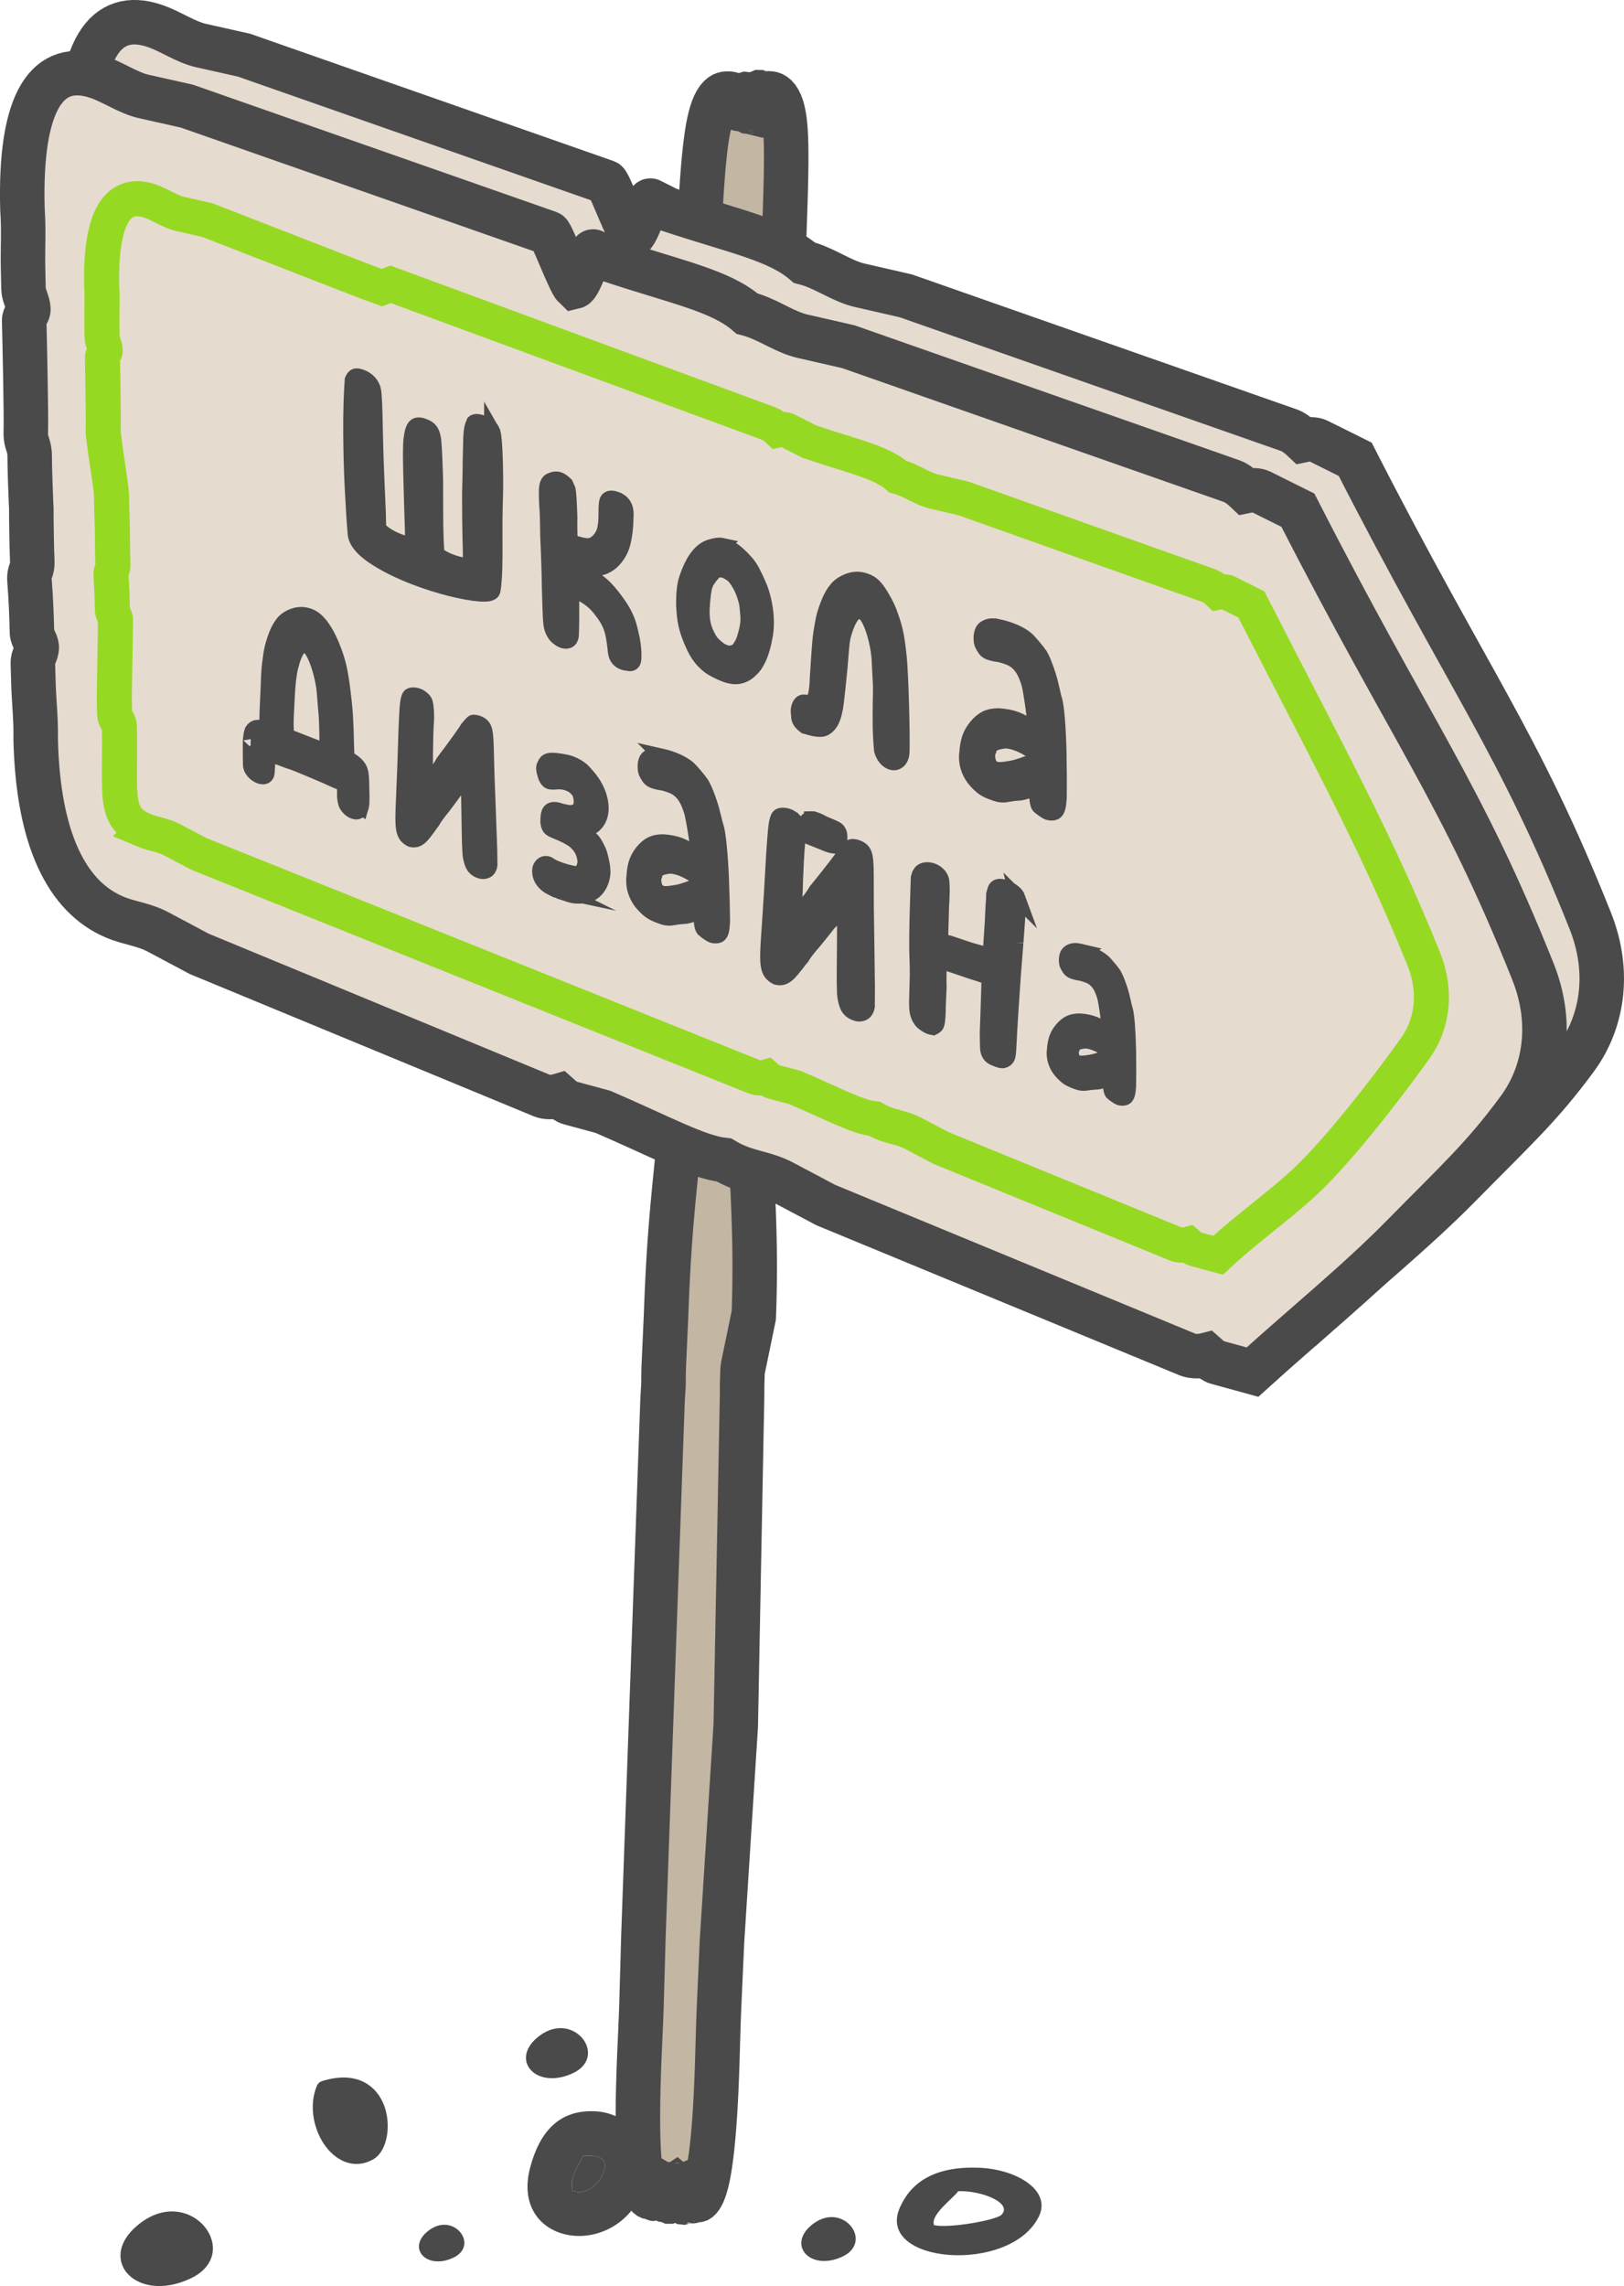
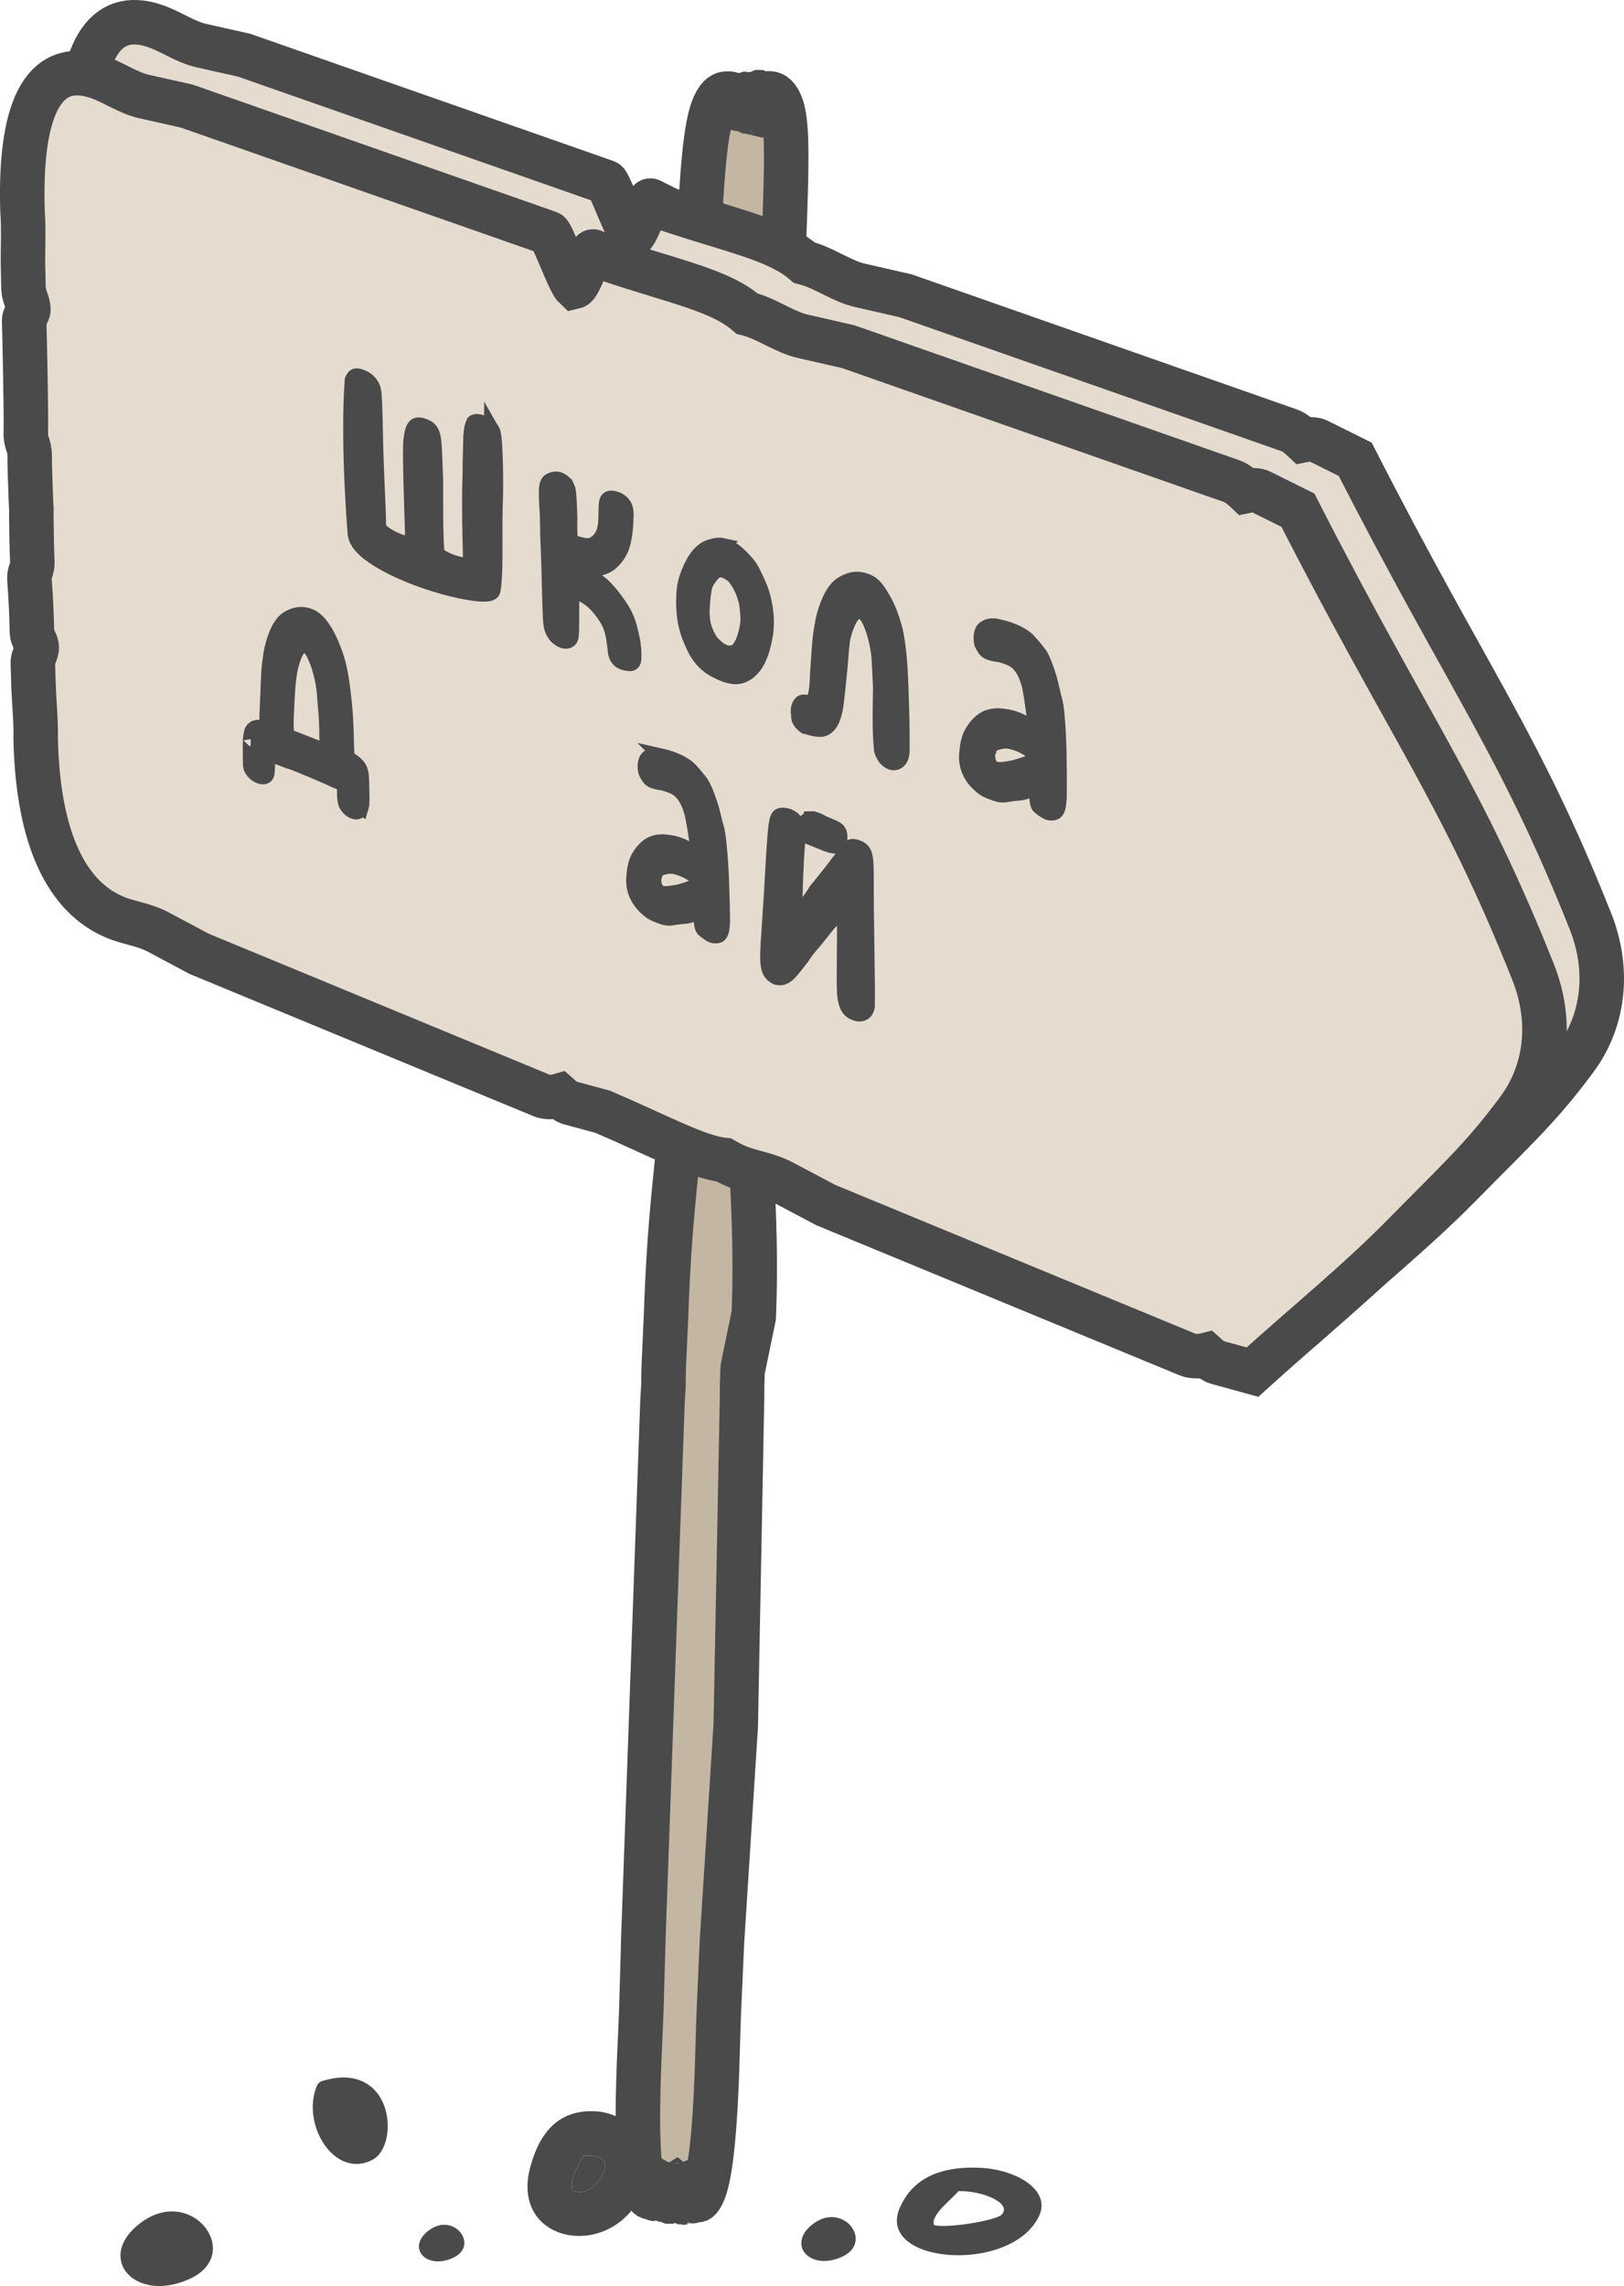
<svg xmlns="http://www.w3.org/2000/svg" xml:space="preserve" width="102.994mm" height="144.977mm" version="1.1" style="shape-rendering:geometricPrecision; text-rendering:geometricPrecision; image-rendering:optimizeQuality; fill-rule:evenodd; clip-rule:evenodd" viewBox="0 0 10977.21 15451.83">
  <defs>
    <style type="text/css"> .str0 {stroke:#4A4A4B;stroke-width:300.79;stroke-miterlimit:22.926} .str1 {stroke:#96D923;stroke-width:237.15;stroke-miterlimit:22.926} .str3 {stroke:#4A4A4B;stroke-width:112.79;stroke-linecap:round;stroke-linejoin:round;stroke-miterlimit:22.926} .str2 {stroke:#4A4A4B;stroke-width:106.51;stroke-linecap:round;stroke-miterlimit:9.488} .fil3 {fill:#4A4A4B} .fil0 {fill:#C3B6A3} .fil2 {fill:#E6DBCF} .fil1 {fill:#4A4A4B;fill-rule:nonzero} </style>
  </defs>
  <g id="Слой_x0020_1">
    <g id="_1913917336304">
      <g>
        <g>
          <path class="fil0" d="M4845.15 14028.53c6.21,-163.18 8.36,-311.24 15.62,-473.95l19.42 -433.85 93.06 -1458.24 40.97 -2138.35c0.71,-37.06 2.38,-107.9 1.88,-171.28 2.89,-42.65 0.81,-83.45 5.77,-107.43l73.2 -354.38c22.39,-583.85 -23.09,-966.27 -18.59,-1227.46 1.93,-39.39 3.71,-80.23 5.31,-122.52 6.21,-163.19 8.36,-311.22 15.62,-473.96l19.41 -433.88 134.04 -3596.53c1.39,-37.05 2.38,-107.93 1.88,-171.3 2.89,-42.64 5.05,-82.62 5.77,-107.44l9.74 -345.1c57.97,-1510.48 86.37,-1735.73 -72,-1738.69 -29.87,-0.52 -26.79,29.87 -64.5,-9.72 -7.43,-7.79 -7.97,38.21 -16.09,33.67 -6.04,-3.4 -21.59,-0.77 -28.3,0.17 -4.8,0.68 -9.55,5.16 -13.76,16.1 -7.27,-1.78 -16.33,-3.51 -20.8,-1.63 -8.41,3.56 -5.61,-42.29 -13.57,-35.42 -40.43,34.85 -72.32,2.72 -102.07,-0.33 -157.87,-16.14 -188.03,124 -240.23,1634.82l26.59 432.26c1.84,29.31 120.53,62.67 120.51,114.32 -3.57,50.04 -129.01,117.25 -130,145.86l-120.12 3365.74 -20.51 665.47c-5.01,162.82 -13.26,310.61 -18.92,473.73 -0.71,20.64 35.56,167.87 34.96,187.83 -17.22,257.95 -64.77,542.66 -87.13,1189.81l-15.43 344.77c-1.33,29.41 -2.14,80.58 -2.16,132.25 -3.58,50.02 -6.31,99.14 -7.32,127.88l-128.36 3596.9 -12.27 434.31c-4.58,162.9 -13.24,310.56 -18.91,473.75 -17.56,503.66 1.47,810.6 67.88,810.96 13,-9.12 24.19,10.44 35.59,11.28 4.36,0.31 8.61,0.95 12.84,1.64 3.82,0.6 9.29,-46.11 13.03,-45.66 2.64,0.33 3.59,47.94 6.25,48 10.85,0.27 58.8,5.46 69.2,16.39 7.45,7.8 7.97,-38.23 16.09,-33.69 6.05,3.42 21.6,0.84 28.31,-0.15 1.41,-0.2 2.81,-0.75 4.2,-1.67 1.32,1.11 2.68,1.8 4.06,2.17 6.61,1.79 21.9,6.24 28.17,3.57 8.44,-3.56 5.61,42.31 13.58,35.45 11.17,-9.65 22.12,-11.24 32.95,-10.18 2.64,0.22 7.03,-47.07 9.71,-47.02 3.75,-0.01 5.82,47.12 9.65,46.94 4.26,-0.11 8.55,-0.23 12.92,-0.04 11.4,0.56 23.97,-17.59 36.26,-6.94 66.13,7.65 107.42,-295.68 126.61,-799.22z" />
          <path id="_1" class="fil1" d="M4710.62 13543.38l300.3 22.4 0 -0.02 -0.65 14.75 -0.62 14.75 -0.61 14.76 -0.56 14.59 -0.55 14.6 -0.53 14.55 -0.51 14.47 -0.49 14.42 -0.47 14.58 -0.48 14.53 -0.45 14.39 -0.45 14.46 -0.43 14.43 -0.43 14.5 -0.43 14.51 -0.42 14.48 -0.83 29.16 -0.83 29.2 -0.42 14.72 -0.43 14.83 -0.44 14.78 -0.45 14.81 -0.45 15.03 -0.48 14.99 -0.47 15.13 -0.51 15.19 -0.51 15.24 -0.54 15.39 -0.55 15.49 -0.59 15.57 -300.43 -19.08 0.56 -14.93 0.53 -14.87 0.52 -14.79 0.49 -14.79 0.49 -14.72 0.47 -14.67 0.46 -14.69 0.45 -14.54 0.43 -14.67 0.44 -14.63 0.43 -14.51 0.42 -14.57 0.83 -29.22 0.83 -29.18 0.42 -14.65 0.43 -14.68 0.43 -14.69 0.45 -14.77 0.45 -14.8 0.47 -14.9 0.48 -14.85 0.49 -14.88 0.51 -15.1 0.53 -15.13 0.55 -15.19 0.58 -15.24 0.61 -15.38 0.63 -15.36 0.64 -15.52 0.69 -15.67 0 -0.02zm319.72 -411.45l-19.42 433.85 -300.3 -22.4 19.42 -433.85 0.26 -4.71 300.05 27.11zm-300.3 -22.4l0.11 -2.36 0.15 -2.36 -0.26 4.71zm393.1 -1431.13l-93.06 1458.24 -299.79 -31.83 93.06 -1458.24 300.25 20.75 -0.46 11.07zm0.46 -11.07l-0.11 5.56 -0.35 5.51 0.46 -11.07zm40.97 -2138.35l-40.97 2138.35 -300.71 -9.68 40.97 -2138.35 0 -0.02 300.71 9.7zm-298.31 -192.99l299.66 33.74 0.55 -18.78 0.04 6.37 0.04 6.67 0.01 6.47 0.01 6.49 -0.01 6.5 -0.01 6.28 -0.02 6.5 -0.04 6.5 -0.04 6.27 -0.04 6.47 -0.06 6.21 -0.05 6.19 -0.09 6.15 -0.06 6.1 -0.09 6.05 -0.09 5.86 -0.17 11.54 -0.19 11.22 -0.19 10.72 -0.19 10.01 -0.18 9.36 -0.18 8.79 -0.16 8.17 -0.14 7.13 -300.71 -9.72 0.16 -7.54 0.16 -7.96 0.16 -8.69 0.18 -9.34 0.19 -9.77 0.19 -10.06 0.17 -10.41 0.17 -10.82 0.06 -5.56 0.09 -5.52 0.06 -5.58 0.06 -5.64 0.05 -5.7 0.06 -5.74 0.04 -5.57 0.04 -5.82 0.02 -5.61 0.02 -5.63 0.01 -5.85 0.01 -5.63 -0.01 -5.6 -0.01 -5.6 -0.02 -5.33 -0.04 -5.54 0.55 -18.78zm-0.55 18.78l-0.07 -9.49 0.63 -9.29 -0.55 18.78zm10.81 -159.16l290.69 99.63 0 0.02 0.65 -3.35 0.54 -3.25 0.29 -1.92 0.19 -1.48 0.18 -1.59 0.03 -0.31 -0.03 0.38 -0.01 0.11 -0.02 0.39 -0.05 1.03 -0.07 1.6 -0.07 1.75 -0.09 2.25 -0.09 2.38 -0.05 2.1 -0.07 2.91 -0.16 6.55 -0.14 7.01 -0.1 4.08 -0.1 4.03 -0.11 4.41 -0.12 4.1 -0.13 4.47 -0.17 5.17 -0.18 4.85 -0.2 4.88 -0.25 5.22 -0.28 5.57 -0.33 5.57 -0.35 5.53 -299.66 -33.74 0.16 -2.46 0.14 -2.38 0.13 -2.36 0.12 -2.66 0.12 -2.96 0.12 -2.95 0.09 -2.57 0.09 -3.21 0.1 -3.51 0.09 -3.13 0.07 -3.43 0.07 -3.31 0.16 -7.48 0.18 -7.56 0.1 -3.98 0.14 -4.68 0.15 -4.3 0.15 -4.27 0.2 -4.65 0.22 -4.67 0.29 -5.08 0.36 -5.6 0.44 -5.71 0.46 -5.27 0.56 -5.81 0.78 -6.92 0.87 -6.64 1.01 -6.89 1.35 -8.03 1.55 -7.95 0 0.02zm363.89 -254.75l-73.2 354.38 -290.69 -99.63 73.2 -354.38 295.56 59.42 -4.87 40.21zm4.87 -40.21l-0.78 20.42 -4.09 19.79 4.87 -40.21zm-318.9 -1249.31l300.2 24.49 0.26 -7.9 -0.23 21.98 -0.01 23.02 0.22 24.11 0.44 25.22 0.63 26.23 0.83 27.3 0.98 28.34 1.14 29.4 1.27 30.48 1.36 31.53 1.46 32.55 1.5 33.57 1.57 34.62 1.58 35.68 1.57 36.75 1.56 37.8 1.49 38.86 1.42 39.93 1.33 40.99 1.22 42.08 1.07 43.17 0.91 44.23 0.74 45.36 0.51 46.52 0.28 47.6 0.03 48.7 -0.25 49.89 -0.54 51.04 -0.87 52.17 -1.2 53.34 -1.57 54.56 -1.96 55.71 -300.43 -19.21 1.85 -52.58 1.48 -51.43 1.14 -50.32 0.81 -49.21 0.52 -48.12 0.22 -47.03 -0.03 -46.05 -0.26 -45 -0.49 -43.94 -0.69 -43.02 -0.86 -42.08 -1.02 -41.1 -1.15 -40.18 -1.27 -39.29 -1.37 -38.41 -1.45 -37.56 -1.49 -36.72 -1.55 -35.92 -1.56 -35.13 -1.55 -34.43 -1.52 -33.68 -1.46 -32.95 -1.41 -32.27 -1.31 -31.63 -1.2 -31.06 -1.07 -30.49 -0.9 -29.94 -0.71 -29.43 -0.5 -28.9 -0.27 -28.52 0.01 -28.12 0.32 -27.71 0.26 -7.9zm-0.26 7.9l0.07 -4.12 0.18 -3.77 -0.26 7.9zm5.45 -127.71l300.43 19.08 0 -0.06 -0.3 8.08 -0.32 8.08 -0.32 8.06 -0.33 8.03 -0.32 7.81 -0.32 7.79 -0.33 7.93 -0.34 8.06 -0.35 7.7 -0.34 7.83 -0.36 7.79 -0.34 7.59 -0.36 7.74 -0.35 7.54 -0.36 7.65 -0.37 7.62 -300.2 -24.49 0.35 -7.19 0.34 -7.2 0.35 -7.41 0.34 -7.27 0.34 -7.5 0.34 -7.34 0.32 -7.39 0.33 -7.59 0.32 -7.29 0.31 -7.48 0.32 -7.71 0.32 -7.73 0.31 -7.6 0.3 -7.63 0.3 -7.67 0.3 -7.74 0 -0.06zm15.69 -475.61l300.3 22.38 0 -0.02 -0.65 14.77 -0.62 14.74 -0.61 14.76 -0.56 14.59 -0.55 14.61 -0.53 14.54 -0.51 14.5 -0.49 14.43 -0.47 14.56 -0.48 14.53 -0.45 14.4 -0.45 14.45 -0.43 14.43 -0.43 14.52 -0.43 14.48 -0.42 14.5 -0.83 29.15 -0.83 29.2 -0.42 14.72 -0.43 14.84 -0.44 14.76 -0.45 14.83 -0.45 15.03 -0.48 14.99 -0.47 15.12 -0.51 15.19 -0.51 15.25 -0.54 15.39 -0.55 15.49 -0.59 15.57 -300.43 -19.08 0.56 -14.93 0.53 -14.87 0.52 -14.79 0.49 -14.78 0.49 -14.74 0.47 -14.65 0.46 -14.69 0.45 -14.54 0.43 -14.68 0.44 -14.63 0.43 -14.5 0.42 -14.57 0.83 -29.22 0.83 -29.17 0.42 -14.67 0.43 -14.68 0.43 -14.67 0.45 -14.79 0.45 -14.79 0.47 -14.91 0.48 -14.85 0.49 -14.88 0.51 -15.09 0.53 -15.13 0.55 -15.2 0.58 -15.23 0.61 -15.4 0.63 -15.36 0.64 -15.51 0.69 -15.67 0 -0.02zm319.71 -411.5l-19.41 433.88 -300.3 -22.38 19.41 -433.88 300.38 20.53 -0.07 1.85zm0.07 -1.85l-0.04 1.12 -0.03 0.74 0.07 -1.85zm134.04 -3596.53l-134.04 3596.53 -300.45 -18.67 134.04 -3596.53 0 -0.03 300.45 18.71zm-298.18 -197.52l299.66 33.76 0.55 -18.79 0.04 6.37 0.04 6.22 0.03 6.47 0.01 6.49 0.01 6.29 0 6.29 0 6.28 -0.01 6.49 -0.02 6.49 -0.03 6.25 -0.04 6.21 -0.04 6.18 -0.04 6.15 -0.05 6.31 -0.07 6.05 -0.06 5.74 -0.06 5.92 -0.09 6.09 -0.09 5.77 -0.09 5.44 -0.1 5.6 -0.1 5.51 -0.11 5.39 -0.12 5.3 -0.11 4.92 -0.12 5.07 -0.13 4.98 -0.13 4.54 -0.14 4.75 -0.15 4.64 -0.14 4.19 -0.15 4.19 -300.45 -18.74 0.11 -2.95 0.12 -3.34 0.11 -3.25 0.1 -3.5 0.11 -4.03 0.11 -3.93 0.1 -4.11 0.11 -4.58 0.1 -4.47 0.09 -4.63 0.1 -4.76 0.07 -4.91 0.09 -5.29 0.09 -5.15 0.06 -5.02 0.06 -5.36 0.06 -5.68 0.05 -5.52 0.05 -5.37 0.04 -5.66 0.04 -5.71 0.02 -5.74 0.03 -5.8 0.02 -5.6 0.01 -5.62 0 -5.85 0 -5.84 -0.01 -5.84 -0.01 -5.62 -0.03 -5.57 -0.02 -5.78 -0.04 -5.54 0.55 -18.79zm-0.55 18.79l-0.07 -9.5 0.63 -9.29 -0.55 18.79zm5.85 -116.44l300.6 14.18 -0.01 0.14 -0.09 2.9 -0.09 2.71 -0.11 3.34 -0.14 3.72 -0.25 6.01 -0.28 6.39 -0.3 6.65 -0.33 6.9 -0.36 7.33 -0.39 7.35 -0.41 7.38 -0.44 7.76 -0.47 7.96 -0.47 7.75 -0.5 8.11 -0.53 8.25 -0.53 8.19 -0.55 8.41 -299.66 -33.76 0.51 -7.51 0.49 -7.57 0.47 -7.31 0.44 -7.24 0.45 -7.3 0.41 -6.79 0.37 -6.65 0.36 -6.65 0.33 -6.25 0.3 -5.82 0.27 -5.77 0.26 -5.48 0.21 -5.18 0.2 -4.95 0.05 -1.52 0.06 -1.76 0.06 -2.22 0.06 -1.83 -0.01 0.14zm310.34 -330.92l-9.74 345.1 -300.6 -14.18 9.74 -345.1 0.09 -2.53 300.52 16.7zm-300.6 -14.18l0.03 -1.15 0.05 -1.37 -0.09 2.53zm76.31 -1537.99l3.99 -387.23 0.15 0.01 26.56 1.83 28.54 5.38 30.65 10.54 31.7 17.21 30.81 24.55 27.69 31.07 22.93 35.28 17.93 37.25 13.56 37.74 10.16 37.78 7.64 38.08 5.79 38.94 4.36 40.46 3.24 42.56 2.28 45.18 1.48 48.26 0.77 51.82 0.12 55.74 -0.5 59.94 -1.04 64.48 -1.58 69.3 -2.05 74.35 -2.52 79.71 -2.94 85.28 -3.34 91.06 -3.72 97.11 -4.05 103.32 -4.37 109.79 -4.66 116.45 -4.89 123.33 -5.15 130.41 -5.33 137.7 -300.43 -19.23 5.35 -138.04 5.15 -130.67 4.91 -123.47 4.66 -116.45 4.35 -109.6 4.05 -102.96 3.68 -96.47 3.31 -90.15 2.9 -84 2.45 -78.01 2 -72.2 1.51 -66.46 0.98 -60.88 0.46 -55.44 -0.1 -50.03 -0.66 -44.72 -1.2 -39.44 -1.73 -34.1 -2.15 -28.64 -2.48 -23.09 -2.55 -17.33 -2.25 -11.31 -1.33 -5.08 0.38 0.95 3.03 6.19 6.24 9.55 9.17 10.29 10.37 8.32 9.32 5.13 6.25 2.25 2.07 0.46 -2.05 -0.09 0.15 0.01zm3.99 -387.23l0.15 0.01 -6.55 -0.13 6.41 0.12zm-161.46 334l189.93 -300.22 0.07 0.07 0.8 0.82 0.04 0.04 -0.74 -0.67 -1.47 -1.26 -2.75 -2.17 -3.73 -2.66 -4.71 -2.98 -6.29 -3.42 -7.89 -3.54 -9.07 -3.14 -10.44 -2.5 -11.02 -1.44 -11.08 -0.22 -10.85 0.94 -9.92 1.9 -8.72 2.52 -6.45 2.4 -4.51 1.98 -3.18 1.57 -0.9 0.47 1.27 -0.69 2.3 -1.26 3.7 -1.96 5.46 -2.72 6.6 -2.97 7.32 -2.93 8.44 -2.9 9.35 -2.6 9.49 -2 10.2 -1.49 10.23 -0.79 9.98 -0.15 -3.99 387.23 4.56 -0.06 5.18 -0.41 5.47 -0.79 5.07 -1.07 5.21 -1.45 4.56 -1.56 3.66 -1.46 3.12 -1.4 2.17 -1.08 0.54 -0.28 -0.75 0.41 -1.67 0.93 -3.77 2.03 -6.03 2.99 -7.34 3.24 -9.3 3.49 -11.64 3.37 -12.91 2.47 -13.92 1.22 -14.28 -0.29 -14.39 -1.87 -13.98 -3.36 -12.82 -4.44 -11.87 -5.33 -10.53 -5.74 -9.25 -5.86 -8.57 -6.12 -7.95 -6.29 -7.03 -6.05 -6.7 -6.15 -6.33 -6.2 -6.04 -6.19 0.07 0.07zm18.68 60.99l120.37 -354.85 -0.32 -0.18 -36.09 -13.45 -43.18 -0.43 -40.61 15.15 -29.55 22.95 -18.45 21.97 -11.64 18.82 -7.23 14.87 -4.05 10.07 -2.69 7.79 -1.63 5.32 -1.03 3.8 -0.67 2.63 -0.44 1.88 0.01 -0.04 0.17 -0.82 0.28 -1.35 0.48 -2.26 0.6 -2.81 1.04 -4.72 1.1 -4.65 1.37 -5.51 2.18 -7.95 2.98 -9.59 4.27 -11.88 6.91 -15.96 10.86 -19.91 17.89 -24.42 30.87 -27.59 46.6 -19.99 51.04 0.6 41.93 18.04 27.85 23.29 -189.93 300.22 26.51 22.14 40.65 17.49 49.83 0.58 45.45 -19.48 29.78 -26.59 16.87 -22.99 9.88 -18.1 5.97 -13.76 3.38 -9.37 2.11 -6.78 1.35 -4.9 0.56 -2.25 0.29 -1.22 0.26 -1.16 -0.17 0.85 -0.31 1.45 -0.49 2.38 -0.64 2.91 -0.78 3.62 -1.27 5.44 -1.52 6.06 -1.93 7.07 -2.55 8.37 -3.65 10.58 -5.05 12.59 -8.27 17.06 -12.77 20.66 -19.62 23.39 -30.79 23.93 -41.93 15.66 -44.58 -0.45 -37.56 -14 -0.32 -0.18zm0.32 0.18l-0.32 -0.18 0.68 0.38 -0.36 -0.2zm48.13 15.03l-33.13 -384.93 0.27 -0.03 0.9 -0.13 1.77 -0.26 2.28 -0.32 2 -0.27 1.79 -0.25 1.92 -0.23 1.83 -0.21 2.36 -0.25 1.75 -0.17 1.68 -0.16 2.27 -0.18 2.85 -0.2 2.8 -0.15 2.22 -0.1 2.82 -0.09 2.85 -0.03 3.52 0.01 3.62 0.11 3.75 0.18 3.83 0.3 4.08 0.42 5.84 0.8 5.3 0.95 6.71 1.5 7.2 2.04 7.23 2.46 9.09 3.77 10.52 5.35 -120.37 354.85 9.33 4.75 7.81 3.24 5.82 1.99 5.73 1.61 5.14 1.16 3.66 0.65 4.14 0.56 2.29 0.25 1.99 0.15 1.88 0.1 1.68 0.04 1.56 0.01 0.84 -0.01 0.8 -0.02 0.17 -0.01 0.76 -0.04 0.78 -0.05 0.22 -0.01 -0.36 0.03 -0.28 0.02 0.35 -0.03 -0.15 0.02 -0.02 0 -0.11 0.01 -1.62 0.22 -1.11 0.15 -1.3 0.19 -1.81 0.26 0.27 -0.03zm-33.13 -384.93l0.27 -0.03 -2.56 0.36 2.29 -0.33zm-25.25 398.78l56.1 -380.43 -162.83 104.25 1.69 -4.31 1.68 -4.08 1.63 -3.8 2.45 -5.4 1.93 -4.05 2.08 -4.18 2.5 -4.76 2.14 -3.9 2.86 -4.96 3.45 -5.62 2.13 -3.29 3.55 -5.24 4.33 -5.92 2.3 -2.99 3.83 -4.72 5.3 -6.08 3.69 -3.92 3.91 -3.95 4.95 -4.64 4.48 -3.9 6.34 -5.07 5.08 -3.7 5.35 -3.58 6.26 -3.78 4.79 -2.61 6.11 -3.02 6.35 -2.76 6.6 -2.48 5.53 -1.77 5.65 -1.55 7.11 -1.57 5.94 -0.99 33.13 384.93 5.04 -0.84 6.21 -1.37 4.75 -1.29 4.64 -1.49 5.7 -2.14 5.46 -2.38 5.21 -2.57 3.89 -2.12 5.36 -3.25 4.48 -2.98 4.19 -3.06 5.47 -4.37 3.6 -3.13 4.07 -3.83 3.04 -3.06 2.81 -3.01 4.42 -5.07 2.97 -3.66 1.45 -1.89 3.45 -4.74 2.72 -3.99 1.28 -1.99 2.6 -4.23 2.03 -3.51 1.31 -2.39 1.67 -3.19 1.27 -2.54 1.1 -2.32 1.64 -3.61 0.84 -1.95 0.87 -2.14 0.91 -2.28 -162.83 104.25zm162.83 -104.25l-50.66 131.71 -112.18 -27.47 162.83 -104.25zm-108.57 96.35l-94.03 -367.9 0.43 -0.18 8.03 -3.07 7 -2.2 5.42 -1.42 6.51 -1.39 4.91 -0.81 5.42 -0.69 4.12 -0.35 2.97 -0.2 4.83 -0.17 3.65 -0.01 2.54 0.04 3.41 0.12 2.43 0.15 2.44 0.16 3.14 0.29 2.28 0.25 2.45 0.3 1.34 0.18 2.31 0.32 2.41 0.37 1.28 0.21 2.4 0.42 1.71 0.33 1.73 0.33 2.54 0.52 3.13 0.67 2.74 0.64 2.29 0.55 -56.1 380.43 -0.48 -0.11 -0.07 -0.02 0.26 0.05 -0.38 -0.07 0.28 0.05 0.26 0.05 0.93 0.16 -0.17 -0.02 0.98 0.14 0.86 0.13 -0.06 -0.01 1.04 0.13 0.87 0.1 1.78 0.16 1.1 0.07 1.09 0.06 2.11 0.07 1.26 0.02 2.41 -0.01 3.61 -0.13 1.8 -0.12 2.99 -0.27 4.32 -0.54 3.85 -0.64 5.51 -1.17 4.47 -1.16 6.09 -1.92 7.15 -2.73 0.43 -0.18zm-94.03 -367.9l0.6 -0.26 -0.17 0.07 -0.43 0.18zm117.15 309.44l-167.42 -321.81 -0.09 0.09 29.66 -19.98 42.64 -12.81 51.12 5.54 44.24 24.93 29.44 31.78 16.18 26.71 9.25 20.9 5.85 17.17 3.33 12.17 2.11 9.19 1.6 8.05 1.08 6.21 0.86 5.47 0.6 4.21 0.35 2.52 0.3 2.26 0.26 1.91 0.12 0.86 -0.03 -0.17 -0.31 -2 -0.48 -2.77 -0.56 -2.9 -1.25 -5.67 -2.39 -9.12 -3.66 -11.52 -5.41 -13.8 -9.92 -19.72 -17.76 -25.57 -27.75 -26.22 -39.02 -19.71 -43.3 -4.73 -36.78 9.11 94.03 367.9 -38.29 9.5 -44.69 -4.88 -40.3 -20.37 -28.93 -27.35 -18.82 -27.12 -10.88 -21.68 -6.31 -16.1 -4.49 -14.14 -3.13 -12.02 -1.93 -8.82 -1.2 -6.25 -1.1 -6.29 -0.86 -5.65 -0.56 -3.9 -0.39 -2.93 -0.26 -1.91 -0.21 -1.53 -0.16 -1.22 0.09 0.56 0.31 1.95 0.5 2.87 0.98 4.91 1.45 6.31 2.62 9.55 5.08 14.89 8.4 18.96 15.26 25.15 28.44 30.67 43.13 24.29 49.92 5.41 41.32 -12.41 28.23 -19 -0.09 0.09zm-197.64 31.78l23.72 -386.04 0.02 0 9.16 1.2 8.51 1.55 7.93 1.84 6.78 1.84 5.88 1.79 5.44 1.8 4.75 1.67 3.9 1.42 3.67 1.37 2.61 0.98 2.09 0.77 1.63 0.6 1 0.34 0.54 0.18 -0.36 -0.1 -0.74 -0.19 -1.25 -0.27 -1.98 -0.35 -2.44 -0.32 -3.11 -0.25 -3.54 -0.07 -3.72 0.14 -4.18 0.42 -4.54 0.77 -4.66 1.11 -4.67 1.46 -4.57 1.79 -4.31 2.04 -3.91 2.15 -3.68 2.36 -3.19 2.31 -2.57 2.09 167.42 321.81 -10.09 8.23 -10.63 7.73 -11.01 7.02 -11.16 6.16 -11.47 5.4 -11.63 4.54 -11.64 3.63 -11.56 2.75 -11.36 1.9 -10.91 1.08 -10.37 0.37 -10.13 -0.22 -9.61 -0.78 -8.9 -1.17 -8.36 -1.5 -7.56 -1.67 -6.98 -1.81 -6.54 -1.91 -5.6 -1.8 -5.07 -1.73 -4.38 -1.58 -3.9 -1.43 -3.29 -1.26 -2.22 -0.82 -1.94 -0.71 -1.02 -0.37 -0.32 -0.1 0.17 0.04 1.09 0.29 2.28 0.52 2.88 0.52 3.57 0.46 0.02 0zm-78.44 1426.57l-299.86 30.46 -0.32 -23.9 4.85 -137.96 4.74 -130.22 4.68 -122.72 4.63 -115.46 4.63 -108.45 4.64 -101.66 4.69 -95.11 4.75 -88.86 4.88 -82.83 5.01 -77.06 5.2 -71.62 5.41 -66.42 5.7 -61.53 6.02 -56.99 6.42 -52.79 6.91 -49 7.52 -45.58 8.28 -42.6 9.3 -40.18 10.64 -38.25 12.42 -36.72 14.77 -35.52 17.82 -34.31 21.43 -32.49 25.23 -29.4 28.45 -24.79 30.29 -18.88 30.32 -12.7 28.94 -7.26 26.71 -3.12 24.44 -0.28 22.63 1.58 -23.72 386.04 -6.24 -0.47 -2.97 -0.02 0.66 -0.16 4.25 -1.14 6.9 -2.96 8.08 -5.08 7.43 -6.5 5.3 -6.16 2.57 -3.86 -0.04 0.14 -2.13 5.21 -3.61 10.75 -4.54 16.38 -5.08 22.06 -5.38 27.7 -5.48 33.2 -5.46 38.76 -5.39 44.35 -5.28 50 -5.15 55.71 -5.03 61.56 -4.9 67.55 -4.8 73.71 -4.71 79.98 -4.63 86.49 -4.58 93.17 -4.57 100.02 -4.56 107.06 -4.58 114.35 -4.64 121.82 -4.72 129.47 -4.83 137.36 -0.32 -23.9zm-299.86 30.46l-0.74 -11.93 0.42 -11.97 0.32 23.9zm26.59 432.26l-26.59 -432.26 299.86 -30.46 26.59 432.26 -299.83 30.8 -0.02 -0.34zm0.02 0.34l-0.02 -0.34 0.01 0.1 0.01 0.25zm420.19 116.51l-299.54 -35.53 -0.63 17.61 2.07 29.81 5.48 26.35 7.3 21.2 7.58 15.87 6.66 10.98 5.38 7.36 4.08 4.8 2.61 2.71 1.22 1.15 0.09 0.09 -0.95 -0.74 -1.87 -1.37 -2.54 -1.76 -3.15 -2.1 -3.84 -2.45 -4.42 -2.76 -4.71 -2.9 -5.13 -3.09 -5.49 -3.31 -5.92 -3.57 -6.35 -3.92 -6.53 -4.12 -6.92 -4.53 -7.65 -5.24 -8.29 -6.1 -9.17 -7.32 -10.47 -9.35 -12.11 -12.47 -14.36 -17.95 -16.24 -26.59 -16.26 -40.34 -10.13 -56.9 299.81 -31.14 -9.1 -51.38 -13.96 -34.78 -12.75 -20.94 -9.75 -12.26 -6.48 -6.71 -3.9 -3.51 -1.75 -1.42 -0.11 -0.09 1.22 0.83 2.55 1.65 3.42 2.16 4.03 2.47 4.81 2.91 5.47 3.29 6.02 3.65 6.48 3.96 6.77 4.23 7.27 4.67 7.76 5.17 8.1 5.66 8.41 6.19 8.9 6.98 9.4 7.97 9.91 9.19 10.63 10.94 11.29 13.19 11.71 15.96 12.05 19.76 11.91 24.82 10.5 30.36 7.46 35.73 2.75 39.38 -0.63 17.61zm0.63 -17.61l0 8.85 -0.63 8.76 0.63 -17.61zm-130.16 154.64l-300.47 -17.88 -0.01 0.26 8.86 -58.55 14.11 -38.45 13.37 -24.61 11.78 -17.11 9.93 -12.31 8.73 -9.67 8.19 -8.35 7.44 -7.08 7 -6.38 6.84 -5.99 6.49 -5.55 6.58 -5.51 11.76 -9.73 11.56 -9.56 4.93 -4.15 4.89 -4.18 4.38 -3.83 3.87 -3.46 3.34 -3.1 2.69 -2.6 1.95 -1.98 1.01 -1.09 -0.15 0.19 -1.19 1.53 -2.45 3.55 -4.02 6.61 -5.21 10.27 -6.08 15.32 -6.09 22.14 -4.03 28.68 299.54 35.53 -5.39 38.17 -8.79 31.79 -10.04 25.14 -10.31 20.23 -10.2 16.69 -9.61 13.72 -9.23 11.81 -9 10.51 -8.54 9.25 -8.22 8.4 -7.99 7.76 -7.79 7.26 -7.6 6.83 -7.34 6.41 -7 5.97 -7.02 5.92 -12.25 10.14 -11.24 9.28 -4.42 3.72 -4.02 3.42 -3.13 2.75 -2.31 2.1 -1.15 1.09 0.43 -0.46 1.91 -2.12 4.09 -5.13 7.05 -10.29 9.83 -18.17 11.83 -32.44 7.96 -52.96 -0.01 0.26zm0.01 -0.26l-0.01 0.26 0.06 -1.73 -0.05 1.47zm-420.6 3348.11l120.12 -3365.74 300.47 17.88 -120.12 3365.74 -300.52 -16.68 0.04 -1.2zm-0.04 1.2l0 -0.07 0.04 -1.13 -0.04 1.2zm-20.51 665.47l20.51 -665.47 300.56 15.48 -20.51 665.47 -300.56 -15.46 0 -0.01zm281.61 490.15l-300.5 -17.35 0 -0.02 0.54 -15.52 0.56 -15.48 0.58 -15.31 0.59 -15.32 0.61 -15.17 0.6 -15.02 0.62 -14.94 0.62 -14.99 0.63 -14.86 0.62 -14.81 0.65 -14.76 0.63 -14.68 1.28 -29.22 1.27 -29.12 1.27 -29.09 1.25 -29.05 0.62 -14.39 0.6 -14.44 0.59 -14.56 0.6 -14.6 0.58 -14.46 0.55 -14.6 0.55 -14.64 0.53 -14.54 0.51 -14.69 0.5 -14.84 0.49 -14.84 0.47 -14.85 300.56 15.45 -0.49 15.59 -0.51 15.45 -0.52 15.28 -0.53 15.28 -0.55 15.33 -0.58 15.07 -0.58 15.03 -0.6 15.06 -0.6 14.84 -0.61 14.79 -0.62 14.85 -0.62 14.86 -1.27 29.29 -1.27 29.19 -1.27 29.18 -1.28 29.16 -0.63 14.57 -0.63 14.55 -0.62 14.56 -0.63 14.62 -0.6 14.56 -0.6 14.71 -0.6 14.74 -0.59 14.74 -0.56 14.7 -0.55 14.86 -0.54 14.86 -0.52 14.99 0 -0.02zm34.55 195.79l-299.69 -33.27 -0.45 9.13 0.26 19.56 0.72 8.95 0.45 3.76 0.04 0.33 -0.23 -1.42 -0.52 -2.95 -0.7 -3.87 -0.9 -4.64 -1.08 -5.42 -1.19 -5.89 -1.32 -6.44 -1.45 -6.94 -1.53 -7.32 -1.55 -7.33 -1.63 -7.64 -1.65 -7.82 -1.68 -7.87 -1.72 -8.14 -1.67 -7.95 -1.68 -8.01 -1.62 -7.87 -1.61 -7.87 -1.59 -7.89 -1.51 -7.73 -1.47 -7.75 -1.36 -7.49 -1.37 -7.89 -1.35 -8.48 -1.27 -8.89 -1.31 -11.14 -1.16 -15.03 -0.23 -23.93 300.5 17.35 -0.15 -19.32 -0.69 -9.04 -0.44 -3.87 -0.05 -0.38 0.18 1.11 0.48 2.73 0.75 4.06 0.87 4.61 1.07 5.4 1.16 5.86 1.33 6.46 1.43 6.91 1.49 7.14 1.57 7.46 1.59 7.46 1.66 7.82 1.67 7.87 1.69 7.96 1.69 8.06 1.64 7.81 1.62 7.79 1.62 7.84 1.58 7.81 1.5 7.64 1.47 7.66 1.41 7.6 1.33 7.58 1.32 8.09 1.28 8.73 1.34 10.95 1.22 14.81 0.36 24.03 -0.45 9.13zm0.45 -9.13l-0.13 4.4 -0.32 4.73 0.45 -9.13zm-87.27 1193.51l-300.3 -22.4 -0.1 2.54 2.2 -60.53 2.36 -58.48 2.46 -56.47 2.6 -54.57 2.71 -52.68 2.8 -50.85 2.9 -49.1 2.97 -47.4 3.04 -45.79 3.1 -44.19 3.17 -42.65 3.19 -41.14 3.21 -39.72 3.22 -38.41 3.24 -37.07 3.21 -35.79 3.22 -34.59 3.15 -33.42 3.13 -32.34 3.08 -31.35 5.92 -59.41 5.6 -56.1 2.61 -26.58 2.5 -25.96 2.38 -25.31 2.23 -24.61 2.08 -24.02 1.92 -23.49 1.76 -23.09 1.6 -22.67 299.69 33.27 -1.81 25.87 -1.97 25.9 -2.13 26.05 -2.27 26.2 -2.4 26.42 -2.5 26.63 -2.59 27.05 -2.72 27.58 -5.62 56.27 -5.89 59.13 -2.99 30.56 -3.05 31.46 -3.07 32.42 -3.09 33.41 -3.1 34.49 -3.11 35.62 -3.09 36.79 -3.08 38.15 -3.06 39.48 -3.02 40.86 -2.97 42.36 -2.93 43.91 -2.85 45.54 -2.79 47.25 -2.7 48.97 -2.62 50.81 -2.49 52.65 -2.4 54.65 -2.27 56.63 -2.13 58.72 -0.1 2.54zm0.1 -2.54l-0.06 1.73 -0.03 0.81 0.1 -2.54zm-315.83 324.9l15.43 -344.77 300.3 22.4 -15.43 344.77 -0.01 0.13 -300.29 -22.53zm297.75 161.28l-299.51 -35.66 -0.64 17.67 0.01 -10.13 0.03 -10.19 0.06 -10 0.06 -9.89 0.09 -9.78 0.11 -9.65 0.12 -9.48 0.14 -9.28 0.16 -9.07 0.17 -8.58 0.1 -4.69 0.11 -4.35 0.11 -3.94 0.1 -3.87 0.12 -4.15 0.12 -4.1 0.12 -3.65 0.13 -3.98 0.15 -3.92 0.13 -3.42 0.15 -3.79 0.16 -3.52 300.28 22.66 -0.1 2.13 -0.09 2.09 -0.11 2.7 -0.09 2.43 -0.09 2.61 -0.1 3.15 -0.1 2.91 -0.07 3.06 -0.1 3.53 -0.09 3.65 -0.09 3.41 -0.07 3.24 -0.15 7.77 -0.14 7.86 -0.12 8.15 -0.12 8.43 -0.09 8.67 -0.09 8.85 -0.06 9.02 -0.04 9.12 -0.03 9.08 -0.01 9.23 -0.64 17.67zm0.64 -17.67l0 8.79 -0.64 8.88 0.64 -17.67zm-7.48 136.66l-300.47 -17.88 0 0.11 0.12 -3.42 0.14 -3.4 0.12 -3.05 0.16 -3.85 0.31 -6.99 0.35 -7.59 0.39 -7.93 0.42 -7.92 0.45 -8.41 0.49 -8.85 0.51 -8.8 0.54 -9.04 0.56 -9.27 0.6 -9.48 0.63 -9.62 0.65 -9.66 0.66 -9.75 0.7 -9.85 299.51 35.66 -0.62 8.89 -0.62 8.86 -0.59 8.82 -0.56 8.62 -0.53 8.52 -0.52 8.4 -0.48 8.23 -0.47 8.04 -0.43 7.48 -0.38 7.36 -0.37 7.26 -0.33 6.57 -0.29 6.18 -0.27 5.99 -0.1 2.33 -0.12 2.92 -0.1 2.33 -0.07 2.08 0 0.11zm-428.83 3579.02l128.36 -3596.9 300.47 17.88 -128.36 3596.9 -300.54 -16.04 0.06 -1.84zm-0.06 1.84l0.06 -1.84 -0.05 1.6 -0.01 0.25zm-12.27 434.31l12.27 -434.31 300.6 14.2 -12.27 434.31 -300.6 -14.16 0 -0.03zm281.64 489.59l-300.5 -17.48 0 0.03 0.55 -15.58 0.56 -15.41 0.58 -15.39 0.6 -15.33 0.61 -15.18 0.62 -15.09 0.63 -15.04 0.64 -15 0.64 -14.86 0.64 -14.71 0.65 -14.77 0.65 -14.74 1.3 -29.16 1.29 -29.14 0.65 -14.53 0.63 -14.39 0.63 -14.47 0.62 -14.48 0.62 -14.43 0.6 -14.44 0.59 -14.47 0.58 -14.51 0.56 -14.46 0.54 -14.52 0.53 -14.55 0.51 -14.63 0.5 -14.6 0.47 -14.67 0.45 -14.76 0.43 -14.8 300.6 14.13 -0.45 15.66 -0.49 15.53 -0.49 15.45 -0.52 15.39 -0.53 15.23 -0.55 15.17 -0.56 15.11 -0.59 15.06 -0.6 14.93 -0.61 14.88 -0.62 14.85 -0.62 14.81 -0.64 14.7 -0.63 14.69 -0.65 14.75 -0.65 14.59 -1.29 29.14 -1.3 29.22 -0.65 14.51 -0.63 14.54 -0.64 14.67 -0.64 14.6 -0.62 14.57 -0.61 14.61 -0.6 14.67 -0.59 14.73 -0.58 14.71 -0.55 14.77 -0.54 14.94 -0.53 14.92 0 0.03zm-154.36 632.19l143.99 340.06 -72.57 23.6 -40.2 -6.16 -37.27 -17.23 -30.82 -24.62 -23.6 -27.57 -17.56 -27.65 -13.23 -26.75 -10.23 -25.75 -8.16 -25.11 -6.68 -24.69 -5.61 -24.64 -4.81 -24.98 -4.18 -25.55 -3.66 -26.28 -3.21 -27.07 -2.81 -28 -2.46 -29.02 -2.15 -30.19 -1.83 -31.25 -1.55 -32.35 -1.29 -33.57 -1.01 -34.77 -0.75 -35.93 -0.51 -37.14 -0.26 -38.32 -0.02 -39.52 0.22 -40.7 0.45 -41.87 0.68 -43.04 0.91 -44.18 1.13 -45.36 1.35 -46.48 1.57 -47.57 300.5 17.48 -1.5 45.71 -1.31 44.46 -1.07 43.19 -0.86 41.94 -0.64 40.61 -0.43 39.29 -0.2 37.89 0.02 36.49 0.23 35.08 0.45 33.58 0.68 32.07 0.88 30.5 1.1 28.9 1.31 27.3 1.49 25.52 1.68 23.69 1.87 21.88 2 19.94 2.1 17.82 2.16 15.56 2.15 13.16 2.04 10.59 1.75 7.74 1.18 4.47 0.23 0.77 -1.3 -3.2 -3.76 -7.52 -7.57 -11.83 -13.07 -15.17 -19.74 -15.71 -25.65 -11.82 -28.03 -4.31 -72.57 23.6zm143.99 340.06l-33.92 23.8 -38.65 -0.2 72.57 -23.6zm-28.18 -352.09l-16.46 386.68 -0.23 -0.02 -12.25 -1.48 -11.7 -2.55 -9.68 -2.95 -8.27 -3.14 -7.72 -3.46 -6.67 -3.42 -5.79 -3.28 -4.23 -2.6 -3.56 -2.3 -3.49 -2.37 -2.1 -1.47 -1.48 -1.04 -1.08 -0.77 -0.43 -0.3 0.36 0.25 0.75 0.5 2 1.28 2.49 1.5 2.79 1.56 4.53 2.3 4.92 2.21 6.53 2.47 7.08 2.16 7.82 1.76 9.57 1.33 10.18 0.44 10.46 -0.56 11.67 -1.89 11.34 -3.09 10.78 -4.21 10.4 -5.3 9.62 -6.13 -143.99 -340.06 12.05 -7.66 12.81 -6.53 13.16 -5.13 13.71 -3.75 14.02 -2.25 12.8 -0.69 12.48 0.54 11.87 1.65 10.1 2.29 9.36 2.85 8.79 3.35 7.16 3.21 6.75 3.43 5.01 2.81 4.71 2.82 4.2 2.71 2.94 1.97 2.54 1.76 1.75 1.24 1.08 0.77 0.69 0.49 0.05 0.04 -1.35 -0.92 -1.41 -0.92 -2.1 -1.28 -3.66 -2.07 -4.52 -2.31 -5.58 -2.5 -6.14 -2.33 -7.55 -2.29 -9.57 -2.08 -10.11 -1.23 -0.23 -0.02zm-16.46 386.68l-0.23 -0.02 2.28 0.17 -2.05 -0.15zm39.17 -383.92l-36.19 384.44 -0.83 -0.14 -0.49 -0.07 -0.67 -0.11 -0.16 -0.03 -0.79 -0.12 -0.68 -0.11 0.74 0.11 -0.8 -0.11 -0.03 -0.01 0.06 0.01 -0.81 -0.11 0.72 0.09 0.03 0.01 -0.04 -0.01 0.71 0.06 0.01 0.01 0.05 0 16.46 -386.68 1.69 0.13 1.63 0.14 2.33 0.21 1.58 0.16 1.65 0.18 2.32 0.28 0.81 0.11 1.66 0.2 1.57 0.22 0.8 0.11 2.33 0.34 0.92 0.15 0.79 0.12 1.44 0.22 0.93 0.15 1.09 0.18 -0.83 -0.14zm-36.19 384.44l-0.83 -0.14 1.16 0.19 -0.33 -0.05zm45.62 -430.6l-28.97 385.44 0.61 0.07 78.61 -18.12 40.23 -36.44 17.59 -26.92 8.53 -17.97 4.12 -10.73 2.37 -7.2 1.46 -4.96 0.6 -2.27 0.61 -2.42 0.2 -0.88 -0.01 0.04 -0.03 0.2 -0.28 1.3 -0.25 1.17 -0.31 1.58 -0.5 2.49 -0.37 1.83 -0.54 2.71 -0.63 3.05 -0.61 2.93 -0.81 3.79 -0.99 4.41 -1.08 4.53 -1.28 5.12 -1.66 6.14 -2.31 7.82 -3.51 10.41 -5 12.74 -9.41 19.39 -19.46 28.99 -43.58 37.36 -78.96 15 36.19 -384.44 -78.23 14.85 -42.83 36.67 -18.69 27.82 -8.64 17.77 -4.21 10.71 -2.7 8 -1.5 5.05 -0.83 3.07 -0.45 1.77 -0.22 0.95 -0.14 0.6 0.04 -0.17 0.25 -1.18 0.25 -1.17 0.31 -1.58 0.5 -2.49 0.37 -1.83 0.54 -2.71 0.63 -3.05 0.58 -2.81 0.82 -3.78 0.84 -3.77 1.03 -4.49 1.44 -5.77 1.43 -5.36 2.25 -7.73 3.18 -9.63 4.89 -12.8 9.29 -19.59 18.33 -28.12 40.98 -37.14 79.32 -18.31 0.61 0.07zm-0.61 -0.07l0.61 0.07 -0.36 -0.04 -0.25 -0.03zm-4.81 47.2l-5.65 387.19 0.05 0 -96.83 -48.41 -32.14 -51.27 -10.05 -28.11 -3.95 -15.74 -2.04 -10.38 -1.25 -7.68 -0.86 -6.24 -0.71 -5.89 -0.46 -4.37 -0.32 -3.28 -0.34 -3.77 -0.28 -3.33 -0.44 -5.34 -0.37 -5.07 -0.3 -3.87 -0.27 -3.35 -0.07 -0.8 -0.07 -0.93 0.1 0.93 0.1 0.88 0.12 1.03 0.39 2.9 0.93 5.85 1.58 8.14 3.35 13.53 9.03 25.89 27.44 46.45 89.77 53.34 28.97 -385.44 90.26 53.68 27.91 47.3 9.48 27.21 3.77 15.32 2 10.34 1.33 8.45 0.78 5.82 0.5 4.27 0.48 4.4 0.46 4.68 0.27 3.04 0.29 3.34 0.42 5.31 0.38 5.04 0.29 3.86 0.27 3.27 0.06 0.81 0.02 0.17 0.04 0.45 -0.1 -0.87 -0.33 -2.68 -0.46 -3.34 -0.84 -5.15 -1.61 -8.21 -3.53 -13.99 -9.6 -26.81 -31.68 -50.46 -96.34 -48.13 0.05 0zm161.26 59.79l-189.76 300.39 -0.22 -0.22 12.27 11.51 9.57 7.28 6.62 4.24 5.44 2.99 4.19 2.04 2.75 1.17 1.93 0.75 1.43 0.49 0.55 0.19 -0.09 -0.03 -0.21 -0.05 -0.62 -0.16 -0.84 -0.19 -0.81 -0.18 -1.18 -0.23 -1.61 -0.3 -1.46 -0.27 -1.77 -0.29 -1.57 -0.26 -1.34 -0.2 -1.83 -0.26 -1.79 -0.23 -1.25 -0.16 -1.34 -0.15 -1.82 -0.19 -1.11 -0.13 -0.92 -0.07 -1.03 -0.1 -0.37 -0.02 0.06 0 0.15 0.01 1.09 0.03 5.65 -387.19 3.33 0.12 2.81 0.14 3.09 0.19 3.02 0.23 2.68 0.22 3.11 0.29 3.15 0.32 2.72 0.3 3.39 0.38 3.68 0.46 3.3 0.45 3.39 0.47 4.01 0.59 3.83 0.62 3.71 0.63 4.02 0.71 3.89 0.75 4.27 0.85 4.58 0.99 4.47 1.04 4.58 1.14 4.86 1.31 4.8 1.4 5.27 1.66 5.9 2.05 6.17 2.37 6.69 2.86 7.86 3.78 8.74 4.83 9.58 6.12 12.15 9.22 14.44 13.54 -0.22 -0.22zm-189.76 300.39l-0.22 -0.22 -2.63 -2.76 2.86 2.98zm171.38 -361.18l-120.82 354.6 0.54 0.31 36.09 13.45 43.18 0.43 41.34 -15.57 28.82 -22.51 18.59 -22.18 11.51 -18.62 6.9 -14.12 4.47 -11.08 2.66 -7.74 1.75 -5.79 1.03 -3.78 0.49 -1.96 0.29 -1.23 0.13 -0.61 -0.16 0.82 -0.27 1.23 -0.47 2.26 -0.77 3.6 -0.76 3.4 -1.07 4.63 -1.74 6.92 -2 7.24 -2.72 8.81 -4.53 12.66 -6.71 15.56 -11.23 20.61 -18.78 25.32 -30.06 26.55 -46.13 19.77 -51.25 -0.54 -41.49 -17.76 -28.21 -23.49 189.76 -300.39 -26.85 -22.34 -40.21 -17.2 -50.04 -0.52 -45 19.26 -28.97 25.57 -17.74 23.9 -10.25 18.78 -5.78 13.37 -3.63 10.15 -1.87 6 -1.15 4.19 -0.93 3.66 -0.28 1.19 0.03 -0.16 0.02 -0.06 0.3 -1.47 0.52 -2.5 0.63 -2.91 0.94 -4.27 1.12 -4.79 1.34 -5.39 1.91 -7.05 2.66 -8.84 3.62 -10.55 5.47 -13.6 7.96 -16.32 12.62 -20.45 19.76 -23.59 30.06 -23.51 42.66 -16.08 44.58 0.45 37.56 14 0.54 0.31zm-0.54 -0.31l0.54 0.31 -0.85 -0.48 0.31 0.17zm-48.31 -14.97l33.51 384.86 0.45 -0.06 -1.39 0.2 -1.8 0.27 -1.97 0.29 -2.7 0.37 -2.43 0.31 -1.28 0.16 -1.83 0.21 -2.36 0.25 -1.75 0.17 -1.68 0.16 -2.88 0.23 -2.24 0.14 -2.2 0.14 -3.44 0.14 -2.82 0.06 -2.86 0.02 -2.89 -0.02 -3.6 -0.1 -4.4 -0.23 -3.95 -0.33 -4.03 -0.44 -5.03 -0.69 -6.16 -1.12 -5.97 -1.36 -6.65 -1.85 -8.59 -2.94 -8.73 -3.69 -10.3 -5.27 120.82 -354.6 -9.1 -4.67 -7.43 -3.13 -7.2 -2.47 -5.18 -1.45 -4.39 -1 -4.52 -0.82 -3.3 -0.46 -2.26 -0.25 -2.12 -0.18 -2.5 -0.13 -1.66 -0.05 -0.93 0 -0.85 0 -0.8 0.02 -1.4 0.05 -0.15 0.01 -0.17 0.01 -0.83 0.06 0.36 -0.03 0.28 -0.02 -0.35 0.03 0.15 -0.02 0.66 -0.07 -0.53 0.07 0.93 -0.14 1.42 -0.2 1.27 -0.18 1.32 -0.2 0.45 -0.06zm-0.45 0.06l0.45 -0.06 -0.58 0.09 0.13 -0.02zm103.47 28.47l-164.14 324.45 151.46 9.58 -3.29 2.15 -3.77 2.3 -2.06 1.2 -3.98 2.18 -4.08 2.08 -3.14 1.49 -3.37 1.5 -4.38 1.79 -3.13 1.16 -1.64 0.59 -4.59 1.5 -5.29 1.49 -4.7 1.13 -2.06 0.43 -2.56 0.5 -4.8 0.79 -33.51 -384.86 -4.26 0.7 -2.05 0.39 -1.52 0.32 -4.17 1 -4.75 1.34 -4.08 1.33 -1.11 0.39 -2.6 0.97 -3.87 1.58 -2.84 1.27 -2.61 1.24 -3.57 1.82 -3.44 1.89 -1.55 0.91 -3.24 1.98 -2.78 1.81 151.46 9.58zm-151.46 -9.58l77.89 -52.13 73.57 61.71 -151.46 -9.58zm104.39 -15.5l-61.86 378.96 0.19 0.05 -4.26 -1.23 -2.45 -0.78 -3.18 -1.08 -4.56 -1.72 -4.44 -1.85 -2.31 -1.03 -2.27 -1.07 -4.2 -2.1 -5.15 -2.81 -3.95 -2.36 -2.07 -1.3 -3.75 -2.47 -3.61 -2.54 -1.88 -1.37 -3.42 -2.61 -3.88 -3.17 164.14 -324.45 -3.39 -2.76 -2.91 -2.23 -1.39 -1.01 -3.1 -2.17 -3.26 -2.15 -1.56 -0.98 -3.46 -2.06 -4.64 -2.54 -3.69 -1.84 -1.76 -0.83 -1.8 -0.8 -3.93 -1.64 -4.05 -1.52 -2.66 -0.91 -1.92 -0.61 -3.75 -1.08 0.19 0.05zm-0.19 -0.05l0.19 0.05 -0.95 -0.26 0.76 0.2zm-49.42 9.09l93.71 368.02 0.35 -0.15 -10.97 4.11 -9.67 2.73 -7.41 1.58 -6.63 1.03 -6.81 0.71 -5.63 0.33 -4.56 0.1 -5.04 -0.05 -4.15 -0.18 -3.4 -0.23 -4 -0.36 -3.21 -0.37 -2.69 -0.35 -3.34 -0.49 -2.72 -0.46 -2.1 -0.37 -2.21 -0.42 -2.32 -0.46 -2.31 -0.49 -2.46 -0.55 -1.87 -0.44 -1.57 -0.37 -1.56 -0.38 -1.52 -0.38 -2.63 -0.67 -2.71 -0.72 -1.78 -0.49 -1.07 -0.29 61.86 -378.96 1.6 0.44 1.25 0.34 0.64 0.17 0.95 0.25 0.35 0.09 0.34 0.09 0.39 0.1 0.12 0.03 -0.46 -0.11 -0.29 -0.06 -0.3 -0.05 -0.16 -0.03 -0.07 -0.01 -0.69 -0.12 -1.33 -0.19 -0.68 -0.1 -1.25 -0.14 -2.08 -0.19 -1.5 -0.11 -2.31 -0.1 -3.25 -0.03 -2.84 0.05 -3.96 0.25 -5.23 0.54 -5.12 0.8 -6 1.28 -8.35 2.37 -9.73 3.65 0.35 -0.15zm-0.35 0.15l0.35 -0.15 -0.1 0.04 -0.26 0.11zm-23.02 58.49l167.61 321.64 -0.17 0.15 -29.5 19.83 -42.64 12.81 -52.1 -5.87 -43.96 -25.2 -28.33 -30.62 -16.35 -26.83 -9.62 -21.7 -5.53 -16.21 -3.52 -12.79 -2.3 -10.15 -1.4 -7.1 -1.18 -6.81 -0.75 -4.86 -0.52 -3.62 -0.53 -3.88 -0.28 -2.16 -0.09 -0.58 -0.12 -0.85 -0.09 -0.6 0.2 1.28 0.49 2.87 0.87 4.5 1.24 5.56 1.92 7.32 3.67 11.72 6.22 15.81 10.29 20.09 16.41 23.49 27.71 26.38 39.78 20.14 42.96 4.66 36.69 -9.05 -93.71 -368.02 38.2 -9.43 44.37 4.81 41.06 20.8 28.86 27.51 17.5 25.07 11.27 22.03 7.12 18.11 4.48 14.35 2.66 10.24 1.94 8.7 1.51 7.84 1.09 6.38 0.76 4.95 0.45 3.13 0.42 2.94 0.43 3.24 0.21 1.63 -0.02 -0.13 0.01 0.02 -0.21 -1.34 -0.61 -3.49 -0.78 -3.94 -1.66 -7.27 -2.79 -10.17 -4.76 -13.91 -8.77 -19.76 -15.43 -25.29 -27.33 -29.51 -42.86 -24.53 -50.9 -5.74 -41.32 12.41 -28.07 18.85 -0.17 0.15zm167.61 321.64l-0.17 0.15 -0.76 0.65 0.93 -0.8zm-41.02 -364.21l-19.65 386.42 -1.58 -0.14 0.67 0.05 1.41 0.11 0.82 0.04 0.81 0.03 1.44 0.03 2.03 -0.01 1.41 -0.03 0.8 -0.03 2 -0.14 1.99 -0.18 1.98 -0.23 1.96 -0.28 1.94 -0.33 1.8 -0.35 2.44 -0.54 2.4 -0.61 1.63 -0.46 3.01 -0.95 2.79 -0.97 1.95 -0.75 2.09 -0.85 2.52 -1.13 2.68 -1.29 2.29 -1.19 2.21 -1.23 2.54 -1.51 2.42 -1.53 2 -1.35 2.14 -1.52 2.01 -1.52 2.24 -1.8 1.84 -1.53 -167.61 -321.64 3.93 -3.3 4.33 -3.46 4.1 -3.1 4.23 -3.02 4.09 -2.76 4.49 -2.86 4.63 -2.75 4.27 -2.38 4.38 -2.28 4.74 -2.29 4.58 -2.05 4.16 -1.71 4.02 -1.53 4.84 -1.69 5.07 -1.59 3.7 -1.03 4.44 -1.14 4.51 -0.99 3.85 -0.76 3.99 -0.67 4.01 -0.58 4.03 -0.47 4.04 -0.37 4.05 -0.27 2.85 -0.12 3.45 -0.1 4.07 -0.01 3.46 0.07 2.86 0.12 2.85 0.15 3.45 0.26 2.7 0.25 -1.58 -0.14zm-19.65 386.42l-1.22 -0.11 -0.36 -0.03 1.58 0.14zm19.16 -433.86l0.75 387.25 -2.18 -0.01 93.83 -40.55 32.01 -43.96 10.86 -24.35 4.67 -14.05 2.12 -7.75 1.3 -5.49 0.67 -3.19 0.18 -0.91 0.13 -0.71 0.11 -0.6 -0.01 0.05 -0.14 0.92 -0.55 3.57 -0.58 3.83 -0.7 4.68 -0.75 4.9 -0.56 3.58 -0.64 3.85 -0.62 3.61 -0.78 4.26 -0.98 5.02 -1.31 6.14 -1.89 7.91 -2.66 9.71 -5.5 16.39 -11.93 26.29 -34.1 45.47 -99.91 38 19.65 -386.42 -99.4 37.76 -33.58 44.72 -11.37 25.06 -4.95 14.69 -2.09 7.6 -1.29 5.41 -0.71 3.3 -0.36 1.87 -0.16 0.83 0.02 -0.07 0 -0.03 0.07 -0.49 0.55 -3.6 0.62 -4.12 0.75 -4.96 0.77 -4.96 0.5 -3.15 0.63 -3.85 0.75 -4.28 0.77 -4.17 0.8 -4.08 1.27 -6.06 1.9 -8 2.7 -9.88 5.22 -15.75 11.41 -25.63 32.54 -44.75 94.35 -40.81 -2.18 -0.01zm0.75 387.25l-1.29 0 -0.9 -0.01 2.18 0.01zm6.31 -340.28l5.93 387.19 2.61 -0.1 -79.54 -24.79 -39.81 -41.6 -16.67 -29.62 -8.88 -22.41 -4.23 -13.91 -2.55 -10.06 -1.87 -8.72 -1.09 -5.7 -0.94 -5.44 -0.76 -4.8 -0.64 -4.32 -0.54 -3.95 -0.41 -3.07 -0.35 -2.69 -0.32 -2.55 -0.31 -2.43 -0.26 -2.06 -0.22 -1.74 -0.2 -1.61 -0.16 -1.23 -0.11 -0.75 0.06 0.39 0.28 1.78 0.2 1.24 0.63 3.26 1 4.75 1.82 7.35 3.63 12.19 6.62 17.36 15.42 28.95 38.45 42.26 76.87 27.07 -0.75 -387.25 77.57 27.35 39.12 43.03 16.08 30.23 7.26 19.09 4.27 14.32 2.42 9.87 1.62 7.61 1.2 6.42 0.8 4.69 0.85 5.45 0.62 4.3 0.45 3.3 0.39 2.99 0.35 2.68 0.33 2.63 0.3 2.36 0.25 1.98 0.23 1.8 0.2 1.62 0.15 1.13 0.01 0.1 -0.06 -0.44 -0.18 -1.13 -0.34 -2 -0.49 -2.55 -1.27 -5.88 -1.91 -7.57 -3.61 -11.8 -8.22 -20.73 -15.99 -28.38 -39.13 -40.83 -78.84 -24.56 2.61 -0.1zm-2.61 0.1l1.37 -0.06 1.24 -0.03 -2.61 0.1zm24.23 -0.03l-11.47 386.98 0.65 0.03 0.49 0.02 -0.04 0 -0.06 -0.01 -0.05 0 -0.04 0 -0.04 0 -0.81 0 -0.03 0 0.75 -0.01 -0.81 0.02 -0.8 0.01 -0.81 0.02 -0.79 0.01 -0.02 0 -0.8 0.02 -0.99 0.03 -5.93 -387.19 0.61 -0.01 0.8 -0.02 1.58 -0.04 0.81 -0.01 0.81 -0.02 0.8 -0.01 0.81 -0.02 2.34 -0.03 1.59 0 0.81 0 1.58 0 1.58 0.02 1.57 0.02 1.58 0.03 1.58 0.04 2.13 0.09 0.65 0.03zm-0.65 -0.03l0.04 0 0.61 0.03 -0.65 -0.03zm44.59 -6.27l-26.84 385.7 -70.52 -32.22 8.89 7.07 10.55 6.9 10.39 5.44 11.03 4.41 11.36 3.22 10.37 1.81 10.09 0.77 9.04 -0.14 8.53 -0.86 7.64 -1.4 5.96 -1.5 4.93 -1.55 4.61 -1.71 3.49 -1.47 2.66 -1.24 1.74 -0.85 1.02 -0.54 0.14 -0.06 -0.48 0.26 -0.9 0.51 -1.98 1.1 -2.18 1.19 -3.08 1.64 -4.27 2.14 -4.6 2.15 -5.49 2.36 -6.91 2.61 -7.7 2.45 -9.04 2.28 -9.92 1.75 -11.32 1.07 -12.63 0 11.47 -386.98 -10.48 0 -9.17 0.85 -7.75 1.36 -6.86 1.73 -5.5 1.75 -4.71 1.78 -3.27 1.4 -2.37 1.11 -2.04 1.01 -0.84 0.45 0.07 -0.04 0.28 -0.16 1.36 -0.77 1.8 -1 2.42 -1.32 3.3 -1.74 4.02 -2 4.97 -2.3 5.79 -2.45 6.92 -2.56 7.24 -2.27 8.28 -2.1 9.94 -1.82 10.83 -1.1 11.36 -0.18 12.42 0.94 12.67 2.22 13.69 3.86 13.33 5.35 12.72 6.63 12.85 8.41 11.19 8.9 -70.52 -32.22zm-26.84 385.7l-38.48 -4.46 -32.05 -27.76 70.52 32.22zm-10.19 -1001.61l300.43 19.08 0 0.01 -1.91 47.57 -2.04 46.41 -2.16 45.29 -2.32 44.12 -2.46 42.91 -2.59 41.75 -2.75 40.54 -2.89 39.34 -3.06 38.12 -3.2 36.9 -3.37 35.72 -3.54 34.46 -3.71 33.24 -3.9 32.08 -4.11 30.91 -4.32 29.7 -4.57 28.64 -4.86 27.62 -5.16 26.52 -5.53 25.68 -6.03 24.95 -6.6 24.29 -7.38 23.88 -8.46 23.8 -9.93 23.94 -12.01 24.33 -15.11 25.05 -19.53 25.46 -25.48 24.59 -32.41 20.76 -38.38 12.68 -40.47 1.28 26.84 -385.7 -28.21 0.9 -26.42 8.7 -20.73 13.22 -14.1 13.53 -8.42 10.9 -4.31 7.06 -1.48 2.93 0.32 -0.81 1.49 -4.27 2.3 -7.47 2.8 -10.31 3.09 -12.84 3.29 -15.27 3.41 -17.54 3.43 -19.52 3.42 -21.54 3.42 -23.48 3.35 -25.22 3.28 -26.97 3.2 -28.66 3.11 -30.3 3.01 -31.81 2.9 -33.4 2.78 -34.88 2.68 -36.33 2.56 -37.75 2.44 -39.15 2.31 -40.54 2.2 -41.82 2.08 -43.13 1.95 -44.44 1.82 -45.67 0 0.01z" />
        </g>
        <g>
          <path class="fil2 str0" d="M1159.25 5853.45c103.02,44.02 195.81,48.15 299.08,103.12l275.87 146.89 2318.95 958.98c24.23,10 70.72,12.17 112.38,-0.1 27.89,25.01 54.08,42.74 70.36,47.18l226.95 61.57c385.1,165.85 644.06,307.91 818.32,325.55 26.13,15.55 53.27,29.33 81.4,41.33 108.67,46.36 208.05,52.22 316.51,109.64l289.78 153.48 2448.71 1011.82c25.59,10.56 75.44,13.62 120.72,1.98 28.89,25.79 56.26,44.2 73.55,49l241.18 66.45c353.74,-321.1 709.62,-608.49 1013.91,-917.75 379.48,-385.67 546.25,-533.77 785.95,-859.65 175.58,-238.66 237.2,-576.1 95.8,-930.46 -485.53,-1216.92 -818.41,-1611.55 -1588.34,-3118.01l-252.1 -125.37c-21.49,-10.69 -59.66,-12.28 -98.62,-4.21 -35.74,-34 -71.27,-57.81 -92.35,-65.21l-2595.4 -910.24 -308.33 -70.57c-115.28,-26.38 -218.69,-101.82 -333.64,-140.55 -14.54,-4.9 -28.83,-9.06 -42.89,-12.65 -179.87,-155.85 -468.91,-210.06 -920.2,-359.97l-119.62 -59.86c-20.41,-10.2 -90.43,229.47 -126.27,237.88 -34.49,-32.91 -153.44,-356.15 -173.3,-363.14l-2447.68 -857.49 -289.47 -64.88c-108.23,-24.25 -207.35,-97.07 -315.78,-133.5 -333.6,-112.12 -526.64,155.28 -505.72,897.55 9.94,142.83 0.92,269.54 3.99,395.52 1.17,47.95 2.11,95.08 3.01,141.64 0.81,41.82 32.33,94.75 33.19,135.9 0.64,29.24 -29.45,46.78 -28.66,75.85 3.23,118.93 14.84,640.99 11.13,755.12 -2.63,81.41 26.66,80.27 26.26,168.48 -0.3,65.58 6.08,232.1 8.75,303.9 0.56,15.04 1.32,30 2.34,44.74 -0.31,14.2 -0.32,28.85 -0.14,43.73 0.88,70.89 2.73,234.44 6.3,300.73 4.79,88.96 -24.89,65.34 -18.15,148.93 9.43,116.8 13.76,232.38 16.38,346.83 0.65,27.86 31.53,67.58 32.33,95.68 1.12,39.53 -27.72,67.55 -26.47,107.68 1.37,44.58 2.74,89.6 3.91,135.18 3.07,119.38 18.11,247.83 15.15,377.06 14.79,683.58 213.89,1068.83 530.96,1204.22z" />
          <path class="fil2 str1" d="M1358.81 5267.31c66.6,28.03 126.98,30.47 193.87,65.87l178.56 94.55 3759.66 1508.65c15.97,6.39 46.75,7.84 74.44,-0.33 18.26,16.41 35.45,27.99 46.17,30.88l149.62 39.86c252.99,107.89 422.68,200.39 537.3,211.44 17.07,10.13 34.83,19.07 53.26,26.85 71.11,30 136.41,33.53 207.3,70.83l189.26 99.57 1591.32 650.69c16.54,6.76 48.76,8.45 77.99,0.53 18.68,16.75 36.37,28.63 47.54,31.63l155.63 41.91c227.09,-211.99 475.96,-375.36 669.59,-577.48 240.33,-250.87 512.3,-610.27 663.95,-822.43 110.71,-154.86 148.39,-372.62 57.27,-600.29 -312.09,-779.61 -673.18,-1434.17 -1165.81,-2398.25l-160.46 -80.54c-13.67,-6.87 -37.97,-8 -62.78,-2.96 -22.78,-21.77 -45.42,-37.06 -58.85,-41.83l-1663.65 -591.41 -199.17 -46.66c-74.54,-17.48 -141.18,-66.3 -215.51,-91.72 -9.4,-3.21 -18.65,-5.95 -27.75,-8.35 -115.82,-100.73 -303.38,-137.13 -596.3,-235.91l-155.09 -78.17c-13.23,-6.67 -36.43,-7.54 -59.94,-2.28 -22.3,-21.36 -44.32,-36.11 -57.21,-40.86l-2561.69 -943.58 -58.51 22.56 -102.8 -37.41 -1075.49 -418.29 -185.34 -42.43c-69.27,-15.87 -132.94,-62.76 -202.4,-86.49 -214.15,-73.11 -339.38,97.33 -328.22,574.07 5.99,92.02 -0.29,173.76 1.34,254.98 0.63,30.89 1.01,61.52 1.49,91.45 0.44,26.94 20.55,61.33 21.06,87.85 0.36,18.79 -19.21,30.44 -18.81,49.06 1.62,76.88 7.52,415.62 4.84,489.74 -1.92,52.8 57.13,390.01 56.65,447.02 -0.37,42.31 3.26,150.34 4.67,196.79 0.29,9.59 0.75,19.46 1.36,29.02 -0.25,9.2 -0.32,18.88 -0.23,28.35 0.43,45.98 1.06,152.32 3.09,195.25 2.77,57.75 -16.34,42.68 -12.29,96.88 5.67,75.91 8.1,151.28 9.51,225.88 0.34,17.99 20.35,44.15 20.72,62.32 0.54,25.68 -8.88,513.42 -8.27,539.25 0.68,28.74 1.5,58.13 2.09,87.54 1.53,77.3 35.02,34.51 32.64,118.58 7.28,446.11 -41.28,591.18 164.41,677.84z" />
          <g>
-             <path class="fil1 str2" d="M3712.79 2567.13c7.84,13.42 13.57,57.42 17.2,131.98 3.62,74.46 5.23,155.37 4.85,242.7 -0.22,52.96 -1.2,97.79 -2.94,134.51l-1.59 95.84 0.12 241.93c-0.48,111.08 -5.13,189.52 -13.92,235.48 -5.54,16.38 -34.47,22.56 -86.76,18.58 -52.25,-3.99 -117.44,-15.74 -195.59,-35.25 -78.05,-19.46 -156.6,-44.25 -235.64,-74.34 -115.31,-43.89 -211.17,-91.85 -287.67,-143.91 -76.47,-52.03 -116.73,-103.3 -120.8,-153.84 -6.5,-76.04 -12.94,-176.99 -19.3,-302.98 -6.37,-126.26 -9.87,-253.54 -10.48,-381.81 -0.62,-131.7 2.72,-248.75 10.02,-351.05 6.15,-14.37 12.91,-22.78 20.29,-25.24 7.38,-2.45 20.42,-0.2 39.14,6.78 21.05,7.84 38.6,19.6 52.68,35.27 14.09,15.69 23.1,33.11 27.05,52.3 5.53,20.8 9.73,115.47 12.6,283.62 1.91,110.44 7.02,256.42 15.34,437.69 4.12,86.81 6.26,152.24 6.38,196.34 0.05,16.4 14.02,34.51 41.9,54.29 27.89,19.8 60.03,36.6 96.43,50.4 26.35,10 48.82,15.7 67.42,17.12 18.61,1.42 28.31,-2.85 29.06,-12.81 -0.03,-47.2 -2.04,-123.96 -6.02,-230.41 -5.6,-184.67 -8.44,-302.13 -8.48,-351.86 -0.05,-48.76 1.09,-85.69 3.4,-110.79 5.44,-46.8 14.4,-76.46 26.88,-88.96 12.5,-12.49 35.58,-10.89 69.22,4.81 17.22,7.48 29.76,18.67 37.57,33.58 7.82,14.91 13.1,35.62 15.84,62.14 2.73,26.51 5.24,70.33 7.56,131.44l4.61 130.83c-0.09,139.59 0.25,240.84 0.98,303.97 0.75,63.06 3.04,123.56 6.9,181.5 0,10.26 9.12,21.41 27.39,33.48 18.28,12.06 41.02,23.27 68.24,33.59 34.26,12.99 65.61,21.03 94.06,24.12 28.47,3.09 42.73,-1 42.77,-12.3 0.1,-33.89 -0.2,-65.91 -0.91,-96.04 -0.69,-30.13 -1.41,-57.21 -2.12,-81.19 -0.68,-33.27 -1.35,-73.02 -2,-119.24 -0.66,-46.27 -0.91,-96.83 -0.76,-151.68 0.12,-41.44 0.59,-69.8 1.42,-85.07 1.73,-57.51 2.66,-111.24 2.8,-161.16l4 -162.76c1.65,-25.52 3.68,-44.36 6.06,-56.54 2.41,-12.17 6.77,-25.45 13.12,-39.83 3.94,-3.77 10.66,-5.46 20.11,-5.07 9.46,0.38 19.71,2.63 30.73,6.75 14.97,5.58 29.15,13.23 42.54,22.94 13.37,9.7 22.81,19.75 28.29,30.17zm840.81 465.87c42.8,16.01 63.88,49.21 63.26,99.56 -0.98,77.38 -7.9,141.5 -20.74,192.4 -12.83,50.86 -38.65,94.08 -77.45,129.71 -27.55,23.39 -58.29,37.11 -92.19,41.19 -33.88,4.07 -73.52,-1.5 -118.91,-16.71 -15.36,-5.8 -27.43,-9.39 -36.24,-10.79 -7.32,-1.8 -12.81,-2.66 -16.48,-2.62 -3.68,0.06 -5.7,1.71 -6.11,4.91 -0.38,3.22 -0.62,7.71 -0.67,13.44l0.93 19.1c57.75,22.78 100.7,41.15 128.82,55.16 28.16,14 55.17,32.61 81.01,55.85 25.86,23.25 55.09,56.89 87.68,100.94 24.63,33.35 43.61,62.64 56.91,87.83 13.3,25.21 23.84,50.56 31.62,76.06 7.77,25.49 16.15,60.07 25.15,103.72 6.83,39.94 10.04,76.09 9.61,108.44 -0.28,20.93 -1.92,33.21 -4.9,36.85 -3.02,5.53 -7.1,9 -12.27,10.37 -5.16,1.39 -13.6,0.79 -25.32,-1.77 -9.54,-0.76 -18.69,-2.82 -27.47,-6.16 -27.76,-10.58 -44.37,-31.69 -49.86,-63.38 -5.25,-51.67 -11,-92.58 -17.26,-122.71 -6.26,-30.12 -15.11,-56.94 -26.59,-80.46 -11.48,-23.51 -28.07,-49.44 -49.79,-77.83 -44.85,-62.05 -102.36,-106.37 -172.49,-132.92 -21.17,-8.03 -32.49,-11.82 -33.96,-11.43 -0.74,0.68 -1.17,8.19 -1.3,22.51 -0.22,23.86 -0.04,44.05 0.54,60.54l0.05 113.32c-0.61,65.63 -1.71,104.79 -3.28,117.53 -2.33,15.31 -8.63,25.06 -18.89,29.25 -10.25,4.19 -22.28,3.66 -36.1,-1.61 -10.89,-4.16 -23.21,-12.17 -36.97,-24.08 -6.51,-5.33 -13,-13.28 -19.48,-23.83 -6.47,-10.56 -11.48,-21.74 -15.02,-33.57 -4.27,-13.06 -7.38,-35.43 -9.32,-67.14 -1.94,-31.73 -4.3,-102.08 -7.09,-211.17 -0.97,-62.62 -2.37,-118.5 -4.17,-167.63 -1.82,-49.19 -3.02,-83.04 -3.6,-101.53 -3.22,-57.03 -4.68,-105.26 -4.37,-144.65 -0.35,-51.27 -2.2,-97.34 -5.55,-138.21 -0.63,-13.78 -1.25,-28.03 -1.88,-42.77 -0.62,-14.75 -0.87,-29.84 -0.76,-45.29 0.17,-21.25 1.95,-38.02 5.35,-50.32 3.41,-12.28 9.53,-21.14 18.4,-26.56 22.88,-10.83 42.41,-13.24 58.56,-7.2 12.47,4.67 27.11,15 43.91,30.99l16.24 36.64c4.26,18.1 8.1,81.59 11.53,190.32 -0.84,12.26 -0.91,40.02 -0.2,83.27 0.71,43.22 1.77,68.95 3.15,77.18 55.67,20.01 96.74,29.68 123.24,29.04 26.51,-0.65 51.69,-13.88 75.57,-39.69 18.67,-21.05 31.1,-44.43 37.3,-70.21 6.2,-25.76 9.53,-57.97 9.97,-96.61l0.58 -50.78c0.95,-18.11 2.01,-30.82 3.21,-38.16 1.19,-7.33 3.67,-13.22 7.42,-17.65 9.75,-10.95 28.64,-11.18 56.65,-0.7zm715.23 312.12c13.28,3.39 22.93,6.22 28.96,8.46 20.47,7.66 41.17,19.96 62.08,36.88 20.91,16.94 44.46,40.17 70.58,69.73 14.27,15.62 27.98,35.98 41.14,61.06 13.15,25.08 26.69,53.64 40.6,85.71 11.05,23.87 20.79,51.61 29.22,83.15 8.44,31.55 14.73,64.25 18.86,98.09 3.62,28.9 5.12,58.18 4.48,87.82 -0.71,32.73 -3.76,61.42 -9.13,86.07 -18.6,104.27 -49.49,176.67 -92.65,217.33 -19.13,20.06 -40.23,33.89 -63.31,41.5 -23.06,7.62 -46.89,8.7 -71.46,3.25 -9.62,-1.32 -22.79,-5.15 -39.52,-11.5 -19.12,-7.26 -38.8,-16.09 -59.05,-26.52 -20.25,-10.4 -36.3,-20.2 -48.15,-29.36 -23.69,-18.33 -44.34,-39.2 -61.94,-62.6 -17.61,-23.43 -33.33,-51.38 -47.18,-83.88 -19.11,-41.53 -33.18,-79.79 -42.21,-114.79 -9.03,-35.01 -14.73,-71.73 -17.1,-110.12 -2.04,-22.65 -2.9,-43.3 -2.59,-61.97 0.34,-21 0.95,-39.95 1.83,-56.85 2.27,-28.9 5.68,-52.91 10.21,-71.98 4.53,-19.09 11.81,-41.26 21.87,-66.53 38.44,-98.03 86.85,-155.92 145.24,-173.51 32.89,-10.59 59.3,-13.75 79.22,-9.45zm72.62 196.58c-20.91,-14.94 -38.29,-25.03 -52.13,-30.22 -17.44,-6.54 -35.27,-7.71 -53.5,-3.52 -8.47,0.74 -19.81,9.09 -34.01,25.01 -14.2,15.91 -24.4,29 -30.62,39.24 -11.77,16.81 -20.1,36.24 -25.01,58.34 -4.91,22.09 -9.29,56.72 -13.13,103.9 -1.59,21.33 -2.45,36.27 -2.6,44.83 -0.7,40.44 2.6,75.11 9.91,104.06 7.31,28.95 19.73,58.81 37.22,89.65 6.99,12.79 15.36,24.34 25.11,34.67 9.74,10.32 22.03,21.4 36.86,33.25 11.86,9.97 26.16,18.12 42.9,24.46 14.95,5.67 26.97,8.25 36.01,7.78 15.71,-1.85 28.44,-4.65 38.16,-8.39 9.74,-3.74 20.19,-12.86 31.33,-27.4 11.21,-16.87 19.53,-31.73 24.91,-44.56 5.4,-12.83 11.38,-31.71 17.94,-56.66 9.17,-34.18 14.04,-64.5 14.57,-91 0.31,-14.8 -0.81,-34.47 -3.34,-58.99 -1.94,-23.52 -3.86,-40.77 -5.77,-51.71 -1.9,-10.95 -5.41,-24.07 -10.57,-39.37 -7.88,-29.75 -20.17,-59.37 -36.86,-88.89 -16.68,-29.51 -32.49,-51.01 -47.38,-64.48zm692.42 887.34c-9.02,56.52 -22.46,96.1 -40.34,118.74 -17.87,22.63 -36.77,34.48 -56.69,35.58 -19.93,1.1 -45.52,-2.88 -76.8,-11.88 -7.43,-2.82 -17.11,-5.55 -29.02,-8.16 -26.51,-19.72 -40.65,-39.05 -42.44,-58.04 -1.8,-18.98 -2.68,-29.43 -2.63,-31.33 -0.69,-2.2 -0.96,-6.63 -0.81,-13.32 0.39,-16.24 4.28,-30.43 11.7,-42.57 7.42,-12.12 17.84,-16.63 31.27,-13.45 0.79,-1.62 8.61,0.37 23.49,6.03 14.88,5.64 28.66,-4.83 41.33,-31.42 12.69,-26.61 19.97,-77.32 21.85,-152.2l9.17 -140.72c3.57,-52.16 6.82,-91.83 9.76,-118.98 2.95,-27.16 7.46,-56.18 13.53,-87.09 6.38,-43.51 18.48,-88.09 36.3,-133.76 17.84,-45.72 35.35,-78.62 52.57,-98.68 18.13,-26.6 46.39,-47.47 84.8,-62.62 38.43,-15.17 76.9,-15.56 115.34,-1.2 21.15,6.9 39.51,17.96 55.09,33.14 15.58,15.19 32.11,37.38 49.57,66.55 16.74,27.93 29.97,52.06 39.67,72.43 9.71,20.37 19.47,45.17 29.29,74.42 14.08,39.67 24.93,78.86 32.55,117.55 7.61,38.67 14.61,91.06 21.01,157.13 5.7,63.78 10.6,166.01 14.71,306.5 4.1,140.11 5.39,247.08 3.9,321.1 -0.93,30.61 -8.59,52.13 -22.99,64.53 -14.37,12.4 -30.91,15.04 -49.6,7.91 -12.72,-4.84 -24.55,-13.93 -35.49,-27.25 -10.96,-13.35 -19.52,-30.38 -25.72,-51.11 -5.17,-56.09 -8.16,-109.25 -8.96,-159.43 -0.82,-50.24 -0.64,-108.65 0.54,-175.25 1.53,-52.92 1.83,-89.3 0.9,-109.14l-3.01 -53.76c-2.75,-62.51 -4.64,-101.79 -5.7,-117.81 -2.64,-40.1 -9.56,-83.78 -20.74,-131.05 -11.2,-47.31 -25.05,-88.77 -41.52,-124.38 -16.5,-35.62 -33.78,-56.81 -51.84,-63.58 -50.99,-25 -94.52,26.33 -130.51,153.67 -5.01,17.65 -9.05,41.52 -12.12,71.58 -3.06,30.05 -5.79,61.68 -8.16,94.87l-4.99 59.43c-9.38,98.47 -17.42,174.48 -24.09,228.14l-4.15 28.92zm1107.83 -533.68c25.33,5.48 51.73,13.35 79.23,23.62 42.77,15.98 77.7,35.45 104.74,58.46 9.76,8.6 25.2,25.52 46.34,50.79 21.15,25.26 35.75,43.86 43.82,55.8 13.12,21.75 27.7,55.72 43.74,101.84 16.02,46.1 27.25,85.68 33.69,118.75 1.42,3.51 4.4,16 8.97,37.47 1.37,4.46 3.03,11.51 4.98,21.12 1.94,9.62 3.98,16.8 6.12,21.56 7.5,25.52 13.82,70.82 18.96,135.86 5.13,64.93 8.71,139.08 10.75,222.35 2.15,118.47 2.61,221.39 1.37,308.82 -1.9,27.58 -4.88,48.89 -8.96,63.91 -4.08,15.02 -10.44,24.78 -19.11,29.28 -11.77,5.27 -26.78,5.38 -45.07,0.38 -5.31,-2.03 -15.08,-7.93 -29.32,-17.72 -14.23,-9.79 -24.68,-17.92 -31.35,-24.34 -4.36,-6.51 -7.77,-17.55 -10.24,-33.09 -2.47,-15.54 -3.65,-34.51 -3.54,-56.87l-1.02 -32.57 -37.42 12.12c-25.69,7.78 -43.94,13.27 -54.83,16.42 -10.88,3.18 -24.4,5.11 -40.55,5.78 -16.14,0.67 -45.44,4.6 -87.87,11.8 -13.81,0.59 -25.66,-0.29 -35.52,-2.59 -9.88,-2.29 -26.51,-7.89 -49.91,-16.8 -21.87,-8.31 -39.72,-17.29 -53.51,-26.9 -13.8,-9.62 -29.91,-24.25 -48.31,-43.86 -21.36,-22.69 -37.83,-48.86 -49.39,-78.51 -11.56,-29.66 -16.81,-60.32 -15.72,-92.02 0.34,-9.59 0.97,-16.66 1.89,-21.18 2.88,-38.84 8.59,-71.26 17.15,-97.28 8.56,-26.05 23.26,-52.21 44.11,-78.53 21.61,-26.05 43.57,-44.67 65.85,-55.83 22.29,-11.19 49.98,-16.9 83.05,-17.19 46.08,2.68 85.84,10.3 119.28,22.89 34.22,12.91 72.72,34.79 115.52,65.65 9.91,3.73 15.13,-1.66 15.7,-16.18 0.22,-5.82 -0.39,-14.89 -1.83,-27.22 -1.45,-12.35 -2.43,-22.05 -2.92,-29.13 -2.11,-25.39 -6.52,-61.02 -13.25,-106.88 -6.74,-45.89 -13.35,-84.86 -19.86,-116.91 -14.91,-54.97 -33.62,-97.3 -56.08,-126.97 -22.48,-29.67 -50.5,-50.81 -84.05,-63.37 -38.11,-14.26 -67.96,-21.98 -89.53,-23.14 -16.85,-3.35 -30.61,-7.02 -41.26,-11.01 -9.13,-3.42 -16.51,-7.66 -22.1,-12.72 -5.61,-5.07 -10.56,-11.85 -14.89,-20.39 -1.45,-2.53 -4.18,-7 -8.2,-13.45 -4.01,-6.43 -6.81,-14.4 -8.41,-23.88 -1.59,-9.49 -2.11,-22.04 -1.56,-37.66 0.06,-1.95 0.81,-6.62 2.23,-14 1.42,-7.39 3.78,-14.41 7.11,-21.08 3.33,-6.68 8.15,-12.29 14.5,-16.86 12.63,-8.15 25.37,-13.06 38.17,-14.71 12.81,-1.65 32.25,0.39 58.33,6.17zm254.72 862.81c-38.01,-33.97 -80.94,-59.98 -128.77,-78.06 -22.02,-8.32 -42.21,-13.75 -60.57,-16.29 -18.37,-2.54 -32.2,-2.64 -41.51,-0.29 -31.68,4.64 -54.77,11.79 -69.32,21.43 -14.55,9.62 -23.69,23.98 -27.44,43.06 -4.89,7.9 -7.58,18.59 -8.06,32.05 -0.65,18.28 2.49,37.02 9.46,56.21 8.53,18.82 21.09,31.37 37.73,37.69 12.84,4.88 28.3,6.85 46.35,5.9 18.07,-0.95 41.79,-4.14 71.17,-9.57 41.02,-7.88 99.09,-27.38 174.28,-58.59l-1.55 -19.66 -1.78 -13.89zm-4568.93 350.87c-1.37,5.87 -4.51,12.41 -9.39,19.63 -5.58,6.95 -11.35,11.08 -17.31,12.42 -5.96,1.31 -14.21,-0.09 -24.74,-4.21 -9.84,-3.86 -19.67,-10.91 -29.54,-21.18 -9.86,-10.25 -16.57,-20.64 -20.12,-31.19 -6.42,-23.52 -9.01,-47.39 -7.73,-71.58l-1.33 -52.68c-0.02,-4.59 -8.12,-10.06 -24.28,-16.37l-34.77 -13.59c-29.51,-14.27 -82.16,-37.37 -157.91,-69.26 -75.68,-31.87 -122.24,-50.75 -139.73,-56.67 -8.38,-1.45 -33.89,-10.51 -76.55,-27.18 -30.05,-11.73 -54.45,-17.63 -73.24,-17.67 -5.54,1.49 -9.67,7.41 -12.34,17.77 -2.66,10.36 -4.54,30.82 -5.63,61.38 -1.11,26.89 -2.69,43.57 -4.7,50.06 -2.01,6.5 -6.48,11.12 -13.39,13.87 -8.29,3.11 -19.76,1.8 -34.38,-3.92l-11.51 -5.88c-6.97,-3.65 -13.96,-9.11 -20.98,-16.4 -7,-7.29 -12.29,-13.91 -15.82,-19.83 -6.34,-8.85 -9.59,-21.5 -9.78,-37.94l-0.64 -57.63c-0.99,-87.91 -0.02,-125.42 2.9,-112.41 -0.77,-6.68 -0.16,-15.13 1.81,-25.31 1.97,-10.2 4.3,-19.34 6.98,-27.44 3.41,-5.97 8.23,-10.96 14.43,-14.93 6.21,-3.99 12.79,-5.99 19.76,-6.02 4.84,-1.77 17.39,0.84 37.66,7.82 3.49,1.35 8.21,2.74 14.13,4.14 5.94,1.41 10.99,2.45 15.18,3.18 -1.84,-44.69 -1.03,-102.12 2.44,-172.37 3.47,-70.34 5.18,-108.79 5.12,-115.25 1.6,-50.05 3.31,-88.09 5.15,-114.14 1.84,-26.05 5.06,-53.9 9.67,-83.53 4.49,-41.73 14.24,-84.47 29.22,-128.24 15.02,-43.83 30.17,-75.36 45.45,-94.56 15.92,-26.4 41.76,-46.46 77.53,-60.17 35.81,-13.71 72.12,-13.51 108.9,0.61 31.85,12.25 62.04,39.7 90.58,82.38 28.53,42.66 53.58,93.75 75.12,153.24 14.36,38.09 25.7,75.72 34.02,112.84 8.31,37.11 16.54,87.39 24.63,150.78 8.1,63.34 13.86,121.32 17.3,173.95 3.44,52.58 5.7,113.19 6.75,181.77l2.46 69.97 0.1 17.96c0.03,7.36 -0.29,12.76 -0.97,16.18 23.95,10.24 44.75,23.64 62.4,40.16 17.66,16.54 28.3,33.79 31.89,51.72 4.98,14.79 7.61,53.92 7.87,117.3l1.24 44.47c0.17,40.34 -1.14,64.99 -3.9,73.97zm-228.2 -372.29l0.88 -25.82c-0.62,-97.69 -2.48,-170.71 -5.61,-218.93l-4.54 -51.59c-4.59,-59.98 -7.65,-97.68 -9.17,-113.07 -3.76,-38.48 -11.61,-80.39 -23.52,-125.77 -11.93,-45.4 -26.12,-85.22 -42.55,-119.4 -16.45,-34.21 -33.15,-54.57 -50.09,-61.1 -48.05,-24.1 -86.66,25.05 -115.82,147.14 -11.5,48.24 -19.28,119.55 -23.35,213.82 -4.81,88.28 -7.08,146.2 -6.83,173.83 0.79,10.39 1.27,25.73 1.46,45.97 0.15,16.57 -0.12,26.08 -0.79,28.56l1.04 0.42 218.81 85.29 60.07 20.66zm2264 33.1c24.13,5.47 49.33,13.26 75.62,23.37 40.91,15.72 74.43,34.76 100.54,57.12 9.42,8.36 24.41,24.76 44.97,49.25 20.56,24.48 34.79,42.49 42.68,54.06 12.89,21.04 27.4,53.84 43.53,98.36 16.13,44.49 27.57,82.68 34.35,114.56 1.41,3.38 4.5,15.42 9.26,36.13 1.4,4.31 3.11,11.12 5.15,20.38 2.04,9.27 4.1,16.2 6.24,20.79 7.63,24.63 14.55,68.3 20.71,130.92 6.17,62.55 11.06,133.95 14.68,214.13 4.42,114.06 6.93,213.16 7.51,297.33 -1.25,26.55 -3.65,47.03 -7.22,61.47 -3.57,14.43 -9.41,23.77 -17.54,28.04 -11.05,4.97 -25.31,4.97 -42.76,0.01 -5.07,-1.99 -14.45,-7.75 -28.17,-17.3 -13.7,-9.54 -23.78,-17.44 -30.24,-23.68 -4.25,-6.31 -7.72,-16.97 -10.38,-31.95 -2.64,-14.97 -4.15,-33.25 -4.49,-54.78l-1.63 -31.37 -35.26 11.37c-24.2,7.29 -41.44,12.43 -51.7,15.38 -10.24,2.97 -23.03,4.72 -38.35,5.23 -15.29,0.52 -43.03,4.08 -83.14,10.67 -13.1,0.46 -24.35,-0.47 -33.76,-2.77 -9.4,-2.28 -25.3,-7.8 -47.7,-16.57 -20.92,-8.17 -38.03,-16.96 -51.32,-26.33 -13.29,-9.38 -28.86,-23.59 -46.73,-42.62 -20.71,-22.01 -36.86,-47.33 -48.42,-75.98 -11.59,-28.66 -17.17,-58.23 -16.75,-88.73 0.12,-9.24 0.58,-16.03 1.35,-20.38 1.96,-37.38 6.75,-68.54 14.34,-93.53 7.6,-25 21.03,-50.08 40.29,-75.25 20.01,-24.91 40.45,-42.65 61.37,-53.23 20.93,-10.58 47.08,-15.87 78.45,-15.87 43.77,2.94 81.65,10.6 113.62,22.99 32.72,12.7 69.7,34.08 110.93,64.13 9.45,3.68 14.3,-1.47 14.55,-15.45 0.11,-5.6 -0.66,-14.32 -2.28,-26.22 -1.62,-11.89 -2.75,-21.24 -3.36,-28.05 -2.5,-24.46 -7.41,-58.79 -14.71,-102.99 -7.31,-44.23 -14.37,-81.79 -21.18,-112.69 -15.25,-53.03 -33.83,-93.92 -55.75,-122.66 -21.91,-28.74 -48.92,-49.3 -81,-61.67 -36.43,-14.04 -64.9,-21.71 -85.38,-23 -16.06,-3.37 -29.18,-7.01 -39.37,-10.95 -8.73,-3.36 -15.81,-7.5 -21.22,-12.42 -5.41,-4.92 -10.25,-11.49 -14.54,-19.75 -1.43,-2.43 -4.1,-6.77 -8.04,-13 -3.93,-6.22 -6.76,-13.92 -8.46,-23.06 -1.68,-9.13 -2.44,-21.23 -2.22,-36.25 0.02,-1.88 0.64,-6.36 1.83,-13.45 1.19,-7.1 3.3,-13.84 6.32,-20.24 3.02,-6.41 7.49,-11.76 13.41,-16.1 11.83,-7.75 23.8,-12.35 35.93,-13.84 12.11,-1.49 30.59,0.64 55.45,6.43zm258.93 832.55c-36.74,-33.01 -78,-58.4 -123.74,-76.18 -21.06,-8.19 -40.32,-13.58 -57.8,-16.17 -17.47,-2.59 -30.6,-2.8 -39.39,-0.61 -29.96,4.22 -51.73,10.91 -65.34,20.08 -13.61,9.16 -22.01,22.89 -25.19,41.24 -4.48,7.57 -6.81,17.83 -7,30.8 -0.26,17.59 3.11,35.65 10.11,54.2 8.45,18.18 20.63,30.36 36.55,36.59 12.29,4.79 26.99,6.81 44.1,6.04 17.12,-0.77 39.56,-3.65 67.34,-8.65 38.77,-7.25 93.47,-25.56 164.18,-55.01l-1.87 -18.95 -1.95 -13.38zm752.41 -411c4.49,-0.18 14.48,2.7 30,8.67 12.57,4.83 21.42,8.72 26.58,11.65 11.02,7.09 29.46,15.62 55.35,25.57 25.14,10.62 41.57,18.13 49.3,22.55 7.74,4.4 13.39,9.67 16.97,15.81 4.32,6.42 6.95,12.92 7.89,19.47 0.95,6.54 1.25,16.43 0.9,29.63 -0.72,27.31 -7.49,42.79 -20.28,46.43 -12.79,3.62 -34.34,-0.39 -64.64,-12.08l-64.22 -26.18c-24.36,-9.38 -41.32,-16.17 -50.9,-20.33 -9.58,-4.17 -16.19,-7.9 -19.83,-11.2 -11.57,-13.96 -17.59,-26.72 -18.05,-38.31 0.18,-7.54 1.31,-15.65 3.39,-24.35 2.08,-8.71 3.93,-16.07 5.57,-22.1 3.09,-4.51 6.93,-8.98 11.5,-13.41 4.58,-4.41 9.13,-7.67 13.65,-9.74 0,0 5.62,-0.68 16.83,-2.08zm-143.91 -8.28c6.59,4.42 13.53,9.95 20.82,16.55 7.28,6.61 11.27,11 11.96,13.16 5.07,5.77 8.82,20.03 11.25,42.8 2.43,22.78 3.3,48.27 2.63,76.46 -0.52,21.6 -2.13,42.79 -4.86,63.52 -3.15,38.54 -6.68,109.06 -10.62,211.4 -1.2,50.43 -2.38,84.37 -3.54,101.81l-4.48 47.67c-4.91,51.67 -7.47,81.67 -7.68,90.04 -0.21,9.29 0.38,15.17 1.8,17.6 1.42,2.43 3.6,4.22 6.52,5.35 2.96,0.21 26.55,-27.22 70.83,-82.41 44.38,-55.28 70.52,-91.35 78.38,-108.12 46.82,-57.45 89.53,-111.17 128.11,-161.17 38.66,-50.07 61.91,-81.74 69.75,-94.88 6.17,-7.13 14.46,-16.06 24.84,-26.81 10.4,-10.74 16.72,-16.17 18.97,-16.25 11.24,-0.44 23.16,1.77 35.76,6.62 14.08,5.41 24.76,11.92 32.04,19.49 8.77,8.13 14.96,20.76 18.61,37.87 3.63,17.12 5.98,40.14 7.03,69.1 1.04,28.92 1.43,74.67 1.15,137.22l0.51 139.46 3.73 261.97c3.68,261.65 5.09,393.7 4.25,397.12 -3.06,28.7 -12.85,46.59 -29.37,53.64 -16.53,7.06 -33.58,6.67 -51.15,-1.15 -24.93,-9.78 -42.1,-25.6 -51.49,-47.48 -9.41,-21.88 -15.51,-49.24 -18.31,-82.09 -2.04,-61.56 -2.64,-107.65 -1.81,-138.21 0.38,-41.08 0.88,-114.04 1.5,-219.01 0.72,-81.61 0.62,-139.37 -0.32,-173.22 -0.95,-33.86 -3.91,-55.08 -8.9,-63.63 -2.84,-4.88 -6.95,-4.35 -12.33,1.6 -5.37,5.94 -13.89,17.98 -25.53,36.1 -2.32,2.88 -10.06,14.02 -23.22,33.41 -13.14,19.4 -26.93,35.21 -41.36,47.5 -14.62,19.72 -46.06,59.17 -94.26,118.32 -41.88,47.4 -70.51,84.41 -85.95,111.11 -10.64,12.67 -22.45,27.68 -35.41,45.03 -22.82,29.32 -39.89,49.68 -51.21,61.09 -11.31,11.41 -23.29,19.98 -35.94,25.74 -12.64,5.74 -27.73,6.59 -45.29,2.49 -16.71,-8.41 -29.34,-18.47 -37.89,-30.19 -8.57,-11.72 -14.44,-27.75 -17.67,-48.1 -3.22,-20.35 -4.43,-48.54 -3.62,-84.57 0.69,-31.44 3.69,-83.46 8.98,-156.16 10.8,-154.08 21.28,-325.71 31.45,-515.09 5.69,-88.56 10.8,-150.49 15.29,-185.73 4.51,-35.26 10.94,-56.98 19.29,-65.16 4.54,-3.93 12.58,-6.08 24.1,-6.37 11.53,-0.32 23.92,2.08 37.18,7.18 6.64,2.55 11.79,5 15.45,7.36z" />
            <path class="fil1 str2" d="M7265.41 5724.75c3.29,13.75 4.44,33.39 3.46,58.93 -0.68,17.97 -2.32,40.83 -4.9,68.6 -1.3,13.86 -2.26,28.82 -2.87,44.86 -6.61,93.11 -9.81,136.78 -9.59,131.13 -12.91,159 -21.42,272.67 -25.55,341.31 -4.91,69.19 -10.54,157.4 -16.89,264.51 -1.34,35.33 -2.74,62.13 -4.19,80.42 -1.06,27.84 -2.38,47.8 -3.98,59.89 -1.59,12.09 -3.24,20.62 -4.93,25.59 -4.99,12.15 -15.09,19.96 -30.31,23.39 -8.3,0.51 -22.13,-3.03 -41.43,-10.59 -11.88,-4.65 -20.58,-8.54 -26.12,-11.64 -5.54,-3.11 -10.48,-6.93 -14.84,-11.45 -7.92,-9.67 -13.18,-20.2 -15.77,-31.55 -2.6,-11.36 -3.8,-29.69 -3.62,-55.02l-1.01 -65.34 4.09 -111.55c6.45,-176.17 8.58,-264.92 6.33,-265.79 -14.16,-5.5 -34.32,-12.61 -60.46,-21.34 -26.13,-8.72 -49.28,-16.06 -69.45,-22 -32.82,-10.85 -54.06,-18.16 -63.74,-21.91 -75.27,-24.51 -118.42,-39.38 -129.53,-44.64l-14.47 -5.63 -3.41 68.18 -0.23 41c-0.75,22.37 -0.78,34.63 -0.11,36.78 0.55,5.88 0.81,15.41 0.74,28.6 -0.05,13.16 -0.74,27.99 -2.05,44.44l-1.2 36.27c-0.34,10.23 -1.01,24.57 -1.99,43.01 -0.99,18.43 -1.28,32.89 -0.88,43.39 -1.15,34.33 -2.91,59 -5.28,74.04 -2.37,15.03 -5.49,24.13 -9.34,27.32 -3.11,3.46 -8.86,7.31 -17.23,11.54 -8.92,-1.6 -16.71,-3.72 -23.36,-6.32 -14.03,-5.49 -29.42,-15.28 -46.17,-29.33 -6.54,-5.37 -13.01,-13.54 -19.39,-24.47 -6.38,-10.94 -10.89,-21.61 -13.55,-32.03 -3.37,-11.64 -5.52,-26.31 -6.44,-44.05 -0.94,-17.72 -0.77,-46.54 0.51,-86.46l1.56 -48.78c1.28,-40 1.98,-73.65 2.1,-100.93 0.13,-27.31 -0.49,-54.92 -1.84,-82.82 -3.35,-83.53 -2.54,-203.47 2.45,-360.08l2.52 -78.97 3.68 -115.82 7.57 -24.29c8.03,-15.05 20.01,-24.07 35.95,-27 15.94,-2.94 32.51,-1.12 49.66,5.49 14.93,5.74 27.87,14.3 38.84,25.7 10.96,11.39 18.09,24.42 21.38,39.07 1.24,8.12 2.24,23.55 2.98,46.3 0.77,22.74 0.6,39.13 -0.5,49.22l-0.98 29.66c-0.63,18.83 -1.48,32.81 -2.54,41.92l-6.58 231.38 8.81 6.27c5.89,4.18 11.45,7.28 16.65,9.3 7.45,2.88 20.51,6.51 39.2,10.91l85.04 28.69 50.39 16.68 80.87 22.79c6.74,1.67 13.29,3.72 19.64,6.18 6.35,2.47 12.52,4.37 18.52,5.74l20.17 7.82 15.88 -247c1.67,-45.23 3.25,-78.12 4.76,-98.6 2.95,-39.09 4.27,-64.46 3.93,-76.1 4.41,-16.52 7.46,-27.1 9.17,-31.73 1.68,-4.63 4.89,-8.91 9.59,-12.86 12.51,-8.63 33.03,-7.47 61.58,3.51 18.03,6.93 34.45,16.36 49.25,28.3 14.8,11.94 24.62,24.6 29.45,37.97zm-4040.36 -1356.67c5.77,3.89 11.86,8.77 18.27,14.59 6.41,5.82 9.93,9.7 10.57,11.63 4.49,5.07 8.01,17.76 10.57,38.02 2.57,20.25 3.85,42.94 3.85,68.04 0,19.26 -0.97,38.11 -2.89,56.61 -1.92,34.35 -3.51,97.17 -4.79,188.38 0,44.95 -0.31,75.19 -0.95,90.74l-2.87 42.5c-3.2,46.09 -4.77,72.86 -4.77,80.32 0,8.29 0.64,13.51 1.91,15.67 1.27,2.15 3.19,3.72 5.74,4.73 2.55,0.16 22.32,-24.49 59.34,-74.02 37.1,-49.6 58.89,-81.94 65.29,-96.94 39.15,-51.53 74.82,-99.72 107.01,-144.53 32.24,-44.88 51.6,-73.22 58.08,-84.98 5.16,-6.39 12.11,-14.42 20.82,-24.06 8.73,-9.65 14.07,-14.52 16,-14.61 9.67,-0.47 19.97,1.42 30.92,5.64 12.22,4.72 21.56,10.42 27.99,17.12 7.72,7.16 13.32,18.35 16.81,33.56 3.49,15.21 5.98,35.69 7.5,61.44 1.51,25.75 2.8,66.49 3.88,122.18l3.39 124.21 8.72 233.38c8.67,233.23 12.67,351 12.01,354.05 -2.03,25.63 -10.08,41.66 -24.17,48.1 -14.09,6.45 -28.79,6.24 -44.1,-0.59 -21.69,-8.52 -36.8,-22.49 -45.36,-41.93 -8.57,-19.43 -14.4,-43.78 -17.51,-73.07 -3.03,-54.89 -4.52,-95.99 -4.44,-123.26 -0.53,-36.63 -1.63,-101.7 -3.29,-195.29 -1.08,-72.73 -2.38,-124.19 -3.9,-154.35 -1.52,-30.18 -4.52,-49.05 -8.98,-56.62 -2.56,-4.34 -6.09,-3.82 -10.58,1.5 -4.51,5.35 -11.6,16.13 -21.25,32.38 -1.93,2.57 -8.36,12.58 -19.29,29.96 -10.92,17.38 -22.48,31.6 -34.66,42.64 -12.19,17.68 -38.45,53.12 -78.75,106.23 -35.13,42.59 -59.05,75.82 -71.79,99.77 -8.92,11.37 -18.79,24.87 -29.61,40.45 -19.07,26.34 -33.37,44.64 -42.9,54.92 -9.53,10.26 -19.67,18.02 -30.46,23.27 -10.8,5.22 -23.79,6.09 -39.02,2.59 -14.59,-7.35 -25.69,-16.24 -33.31,-26.63 -7.62,-10.39 -13.03,-24.64 -16.22,-42.77 -3.2,-18.13 -4.82,-43.26 -4.87,-75.42 -0.04,-28.05 1.48,-74.48 4.57,-139.35 6.16,-137.46 11.69,-290.51 16.57,-459.29 3.09,-78.91 6.24,-134.11 9.39,-165.51 3.15,-31.41 8.25,-50.81 15.28,-58.15 3.84,-3.53 10.72,-5.48 20.63,-5.85 9.92,-0.36 20.66,1.68 32.18,6.13 5.78,2.24 10.26,4.38 13.46,6.46zm938.19 1309.06c-4.07,-0.84 -15.62,-6.11 -34.69,-15.82 -19.07,-9.71 -30.9,-16.21 -35.51,-19.52 -37.46,-27.35 -56.05,-60.36 -55.77,-99.04 0.05,-6.69 0.38,-11.41 0.97,-14.16 4.74,-13.83 11.78,-23.59 21.1,-29.28 9.33,-5.7 19.2,-6.51 29.63,-2.44 4.04,1.58 6.93,3.09 8.67,4.52 12.12,9.22 29.76,18.36 52.93,27.42 41.14,16.08 81.46,27.36 120.98,33.83 18.04,1.81 34.71,-4.04 50,-17.52 5.92,-7.44 10.97,-16.9 15.17,-28.37 4.2,-11.48 6.66,-23.47 7.36,-35.94 -0.95,-20.63 -5.4,-41.52 -13.37,-62.65 -7.95,-21.12 -19.74,-40 -35.34,-56.61 -10.38,-11.54 -19.64,-20.42 -27.75,-26.58 -8.11,-6.17 -23.49,-15.54 -46.12,-28.09 -27.28,-13.63 -53.98,-25.53 -80.11,-35.72 -18.59,-7.23 -30.75,-14.4 -36.51,-21.54 -5.77,-7.12 -9.74,-19.37 -11.94,-36.75 -0.46,-15.22 0.54,-31.75 3.02,-49.58 3.63,-18.16 11.87,-28.88 24.74,-32.17 12.84,-3.29 29.74,-1.26 50.68,6.13 10.48,3.3 21.55,6.12 33.21,8.38 11.65,2.27 22.15,4.08 31.48,5.45 25.7,0.93 47.7,-6.75 65.98,-23.05 10.63,-9.46 16.06,-26.6 16.32,-51.45 0.25,-24.87 -4.51,-47.49 -14.26,-67.91 -17.31,-27.14 -41.42,-46.68 -72.34,-58.65 -27.4,-10.62 -55.74,-14.39 -84.99,-11.35 -27.48,2.97 -44.69,0.84 -51.64,-6.39 -6.94,-6.46 -12.72,-15.11 -17.3,-25.95 -9.13,-27.72 -13.65,-47.24 -13.57,-58.56 0.04,-6.04 1.41,-11.75 4.07,-17.16 2.68,-5.39 5.78,-11.2 9.34,-17.38 7.68,-12.17 23.51,-17.62 47.47,-16.31 23.98,1.3 54.65,5.74 92.08,13.39 11.68,2.99 20.75,5.73 27.17,8.21 29.2,11.28 54.28,25.91 75.24,43.86 5.8,5.28 16.12,16.29 30.91,33 14.8,16.71 25.66,30.22 32.59,40.47 16.21,22.21 29.89,46.64 41.06,73.32 11.15,26.66 18.35,51.99 21.61,75.97 1.62,11.99 2.37,23.63 2.24,34.92 -0.5,44.42 -13.79,79.68 -39.86,105.81 -7.73,9.08 -17.89,15.5 -30.51,19.25 -12.63,3.77 -24.79,6.38 -36.5,7.87 -11.71,1.47 -19.91,2.43 -24.6,2.87 -2.91,-0.37 -5.54,-0.27 -7.89,0.34 -2.34,0.59 -3.23,1.36 -2.65,2.34 0.58,0.97 6.08,6.5 16.49,16.57 10.42,10.07 20.28,18.81 29.54,26.18l16.51 15.45c11.02,9.56 19.56,17.96 25.61,25.22 6.09,7.26 13.4,18.96 22.01,35.1 10.89,20.05 18.31,36.66 22.26,49.86 3.94,13.21 8.98,33.76 15.1,61.7 3.88,18.04 6.03,35.03 6.44,50.96 0.54,3.22 0.79,7.44 0.74,12.67 -0.07,6.73 -1.67,18.11 -4.79,34.15 -4.31,19.31 -11.06,37.1 -20.31,53.33 -9.23,16.24 -20.31,29.68 -33.26,40.32 -12.35,10.13 -28.32,17.91 -47.91,23.3 -19.56,5.44 -39.81,7.76 -60.76,7.02 -11.05,0.15 -21.96,-0.77 -32.69,-2.74 -10.74,-1.96 -28.56,-7.45 -53.47,-16.47l-44.28 -14.02zm3531.3 412.05c20.28,4.71 41.42,11.32 63.41,19.8 34.23,13.21 62.14,29.01 83.72,47.44 7.78,6.89 20.09,20.39 36.94,40.48 16.84,20.09 28.47,34.87 34.88,44.34 10.43,17.22 22,44.02 34.68,80.34 12.68,36.32 21.54,67.46 26.58,93.43 1.12,2.75 3.47,12.58 7.06,29.46 1.1,3.52 2.39,9.06 3.92,16.61 1.51,7.56 3.13,13.22 4.83,16.97 5.93,20.1 10.83,55.65 14.73,106.62 3.88,50.92 6.5,109.03 7.86,174.29 1.33,92.86 1.34,173.54 0.04,242.08 -1.61,21.63 -4.08,38.27 -7.41,50 -3.33,11.71 -8.46,19.28 -15.42,22.67 -9.46,3.95 -21.52,3.84 -36.17,-0.37 -4.25,-1.66 -12.08,-6.44 -23.47,-14.35 -11.38,-7.9 -19.74,-14.41 -25.08,-19.57 -3.47,-5.18 -6.17,-13.89 -8.09,-26.11 -1.93,-12.24 -2.8,-27.14 -2.63,-44.69l-0.71 -25.55 -30.07 8.93c-20.64,5.72 -35.33,9.74 -44.07,12.05 -8.74,2.32 -19.61,3.62 -32.57,3.92 -12.97,0.27 -36.51,2.91 -70.62,7.91 -11.1,0.23 -20.6,-0.61 -28.52,-2.57 -7.93,-1.96 -21.27,-6.6 -40.03,-13.95 -17.55,-6.85 -31.85,-14.18 -42.89,-21.93 -11.05,-7.76 -23.94,-19.48 -38.65,-35.15 -17.07,-18.15 -30.18,-38.93 -39.36,-62.37 -9.17,-23.46 -13.25,-47.6 -12.24,-72.44 0.31,-7.51 0.85,-13.06 1.61,-16.58 2.48,-30.41 7.22,-55.74 14.21,-76.01 6.98,-20.27 18.9,-40.54 35.76,-60.85 17.47,-20.07 35.17,-34.31 53.11,-42.71 17.95,-8.4 40.18,-12.45 66.73,-12.12 36.97,2.82 68.85,9.43 95.62,19.83 27.39,10.66 58.2,28.4 92.42,53.26 7.93,3.08 12.13,-1.07 12.64,-12.42 0.21,-4.55 -0.26,-11.67 -1.36,-21.35 -1.13,-9.7 -1.88,-17.32 -2.25,-22.85 -1.59,-19.92 -5,-47.87 -10.22,-83.89 -5.23,-36.01 -10.4,-66.62 -15.5,-91.81 -11.75,-43.25 -26.57,-76.67 -44.48,-100.24 -17.91,-23.6 -40.3,-40.56 -67.14,-50.95 -30.51,-11.8 -54.41,-18.34 -71.7,-19.6 -13.5,-2.91 -24.52,-6 -33.06,-9.29 -7.3,-2.82 -13.19,-6.28 -17.67,-10.32 -4.47,-4.06 -8.42,-9.45 -11.85,-16.21 -1.16,-1.99 -3.33,-5.53 -6.52,-10.64 -3.2,-5.12 -5.4,-11.39 -6.64,-18.82 -1.25,-7.45 -1.61,-17.28 -1.09,-29.47 0.05,-1.53 0.67,-5.17 1.83,-10.92 1.17,-5.74 3.1,-11.2 5.8,-16.35 2.69,-5.17 6.59,-9.48 11.69,-12.93 10.17,-6.17 20.39,-9.78 30.66,-10.87 10.27,-1.07 25.86,0.85 46.75,5.82zm200.98 679.38c-30.36,-27.19 -64.72,-48.26 -103.03,-63.19 -17.63,-6.86 -33.82,-11.44 -48.55,-13.71 -14.73,-2.28 -25.84,-2.58 -33.32,-0.88 -25.44,3.14 -44.02,8.38 -55.74,15.71 -11.72,7.32 -19.12,18.42 -22.21,33.32 -3.95,6.12 -6.16,14.46 -6.61,25.01 -0.6,14.31 1.87,29.05 7.38,44.23 6.77,14.89 16.82,24.94 30.14,30.13 10.31,4.03 22.7,5.82 37.22,5.35 14.51,-0.46 33.56,-2.59 57.18,-6.39 32.95,-5.53 79.65,-19.94 140.08,-43.21l-1.17 -15.45 -1.36 -10.91z" />
          </g>
        </g>
        <g>
          <path class="fil2 str0" d="M772.08 6197.6c103.02,44.02 195.81,48.15 299.08,103.12l275.87 146.89 2318.95 958.98c24.23,10 70.72,12.17 112.38,-0.1 27.89,25.01 54.08,42.74 70.36,47.18l226.95 61.57c385.1,165.85 644.06,307.91 818.32,325.55 26.13,15.55 53.27,29.33 81.4,41.33 108.67,46.36 208.05,52.22 316.51,109.64l289.78 153.48 2448.71 1011.82c25.59,10.56 75.44,13.62 120.72,1.98 28.89,25.79 56.26,44.2 73.55,49l241.18 66.45c353.74,-321.1 709.62,-608.49 1013.91,-917.75 379.48,-385.67 546.25,-533.77 785.95,-859.65 175.58,-238.66 237.2,-576.1 95.8,-930.46 -485.53,-1216.92 -818.41,-1611.55 -1588.34,-3118.01l-252.1 -125.37c-21.49,-10.69 -59.66,-12.28 -98.62,-4.21 -35.74,-34 -71.27,-57.81 -92.35,-65.21l-2595.4 -910.24 -308.33 -70.57c-115.28,-26.38 -218.69,-101.82 -333.64,-140.55 -14.54,-4.9 -28.83,-9.06 -42.89,-12.65 -179.87,-155.85 -468.91,-210.06 -920.2,-359.97l-119.62 -59.86c-20.41,-10.2 -90.43,229.47 -126.27,237.88 -34.49,-32.91 -153.44,-356.15 -173.3,-363.14l-2447.68 -857.49 -289.47 -64.88c-108.23,-24.25 -207.35,-97.07 -315.78,-133.5 -333.6,-112.12 -526.64,155.28 -505.72,897.55 9.94,142.83 0.92,269.54 3.99,395.52 1.17,47.95 2.11,95.08 3.01,141.64 0.81,41.82 32.33,94.75 33.19,135.9 0.64,29.24 -29.45,46.78 -28.66,75.85 3.23,118.93 14.84,640.99 11.13,755.12 -2.63,81.41 26.66,80.27 26.26,168.48 -0.3,65.58 6.08,232.1 8.75,303.9 0.56,15.04 1.32,30 2.34,44.74 -0.31,14.2 -0.32,28.85 -0.14,43.73 0.88,70.89 2.73,234.44 6.3,300.73 4.79,88.96 -24.89,65.34 -18.15,148.93 9.43,116.8 13.76,232.38 16.38,346.83 0.65,27.86 31.53,67.58 32.33,95.68 1.12,39.53 -27.72,67.55 -26.47,107.68 1.37,44.58 2.74,89.6 3.91,135.18 3.07,119.38 18.11,247.83 15.15,377.06 14.79,683.58 213.89,1068.83 530.96,1204.22z" />
-           <path class="fil2 str1" d="M971.65 5611.46c66.6,28.03 126.98,30.47 193.87,65.87l178.56 94.55 3759.66 1508.65c15.97,6.39 46.75,7.84 74.44,-0.33 18.26,16.41 35.45,27.99 46.17,30.88l149.62 39.86c252.99,107.89 422.68,200.39 537.3,211.44 17.07,10.13 34.83,19.07 53.26,26.85 71.11,30 136.41,33.53 207.3,70.83l189.26 99.57 1591.32 650.69c16.54,6.76 48.76,8.45 77.99,0.53 18.68,16.75 36.37,28.63 47.54,31.63l155.63 41.91c227.09,-211.99 475.96,-375.36 669.59,-577.48 240.33,-250.87 512.3,-610.27 663.95,-822.43 110.71,-154.86 148.39,-372.62 57.27,-600.29 -312.09,-779.61 -673.18,-1434.17 -1165.81,-2398.25l-160.46 -80.54c-13.67,-6.87 -37.97,-8 -62.78,-2.96 -22.78,-21.77 -45.42,-37.06 -58.85,-41.83l-1663.65 -591.41 -199.17 -46.66c-74.54,-17.48 -141.18,-66.3 -215.51,-91.72 -9.4,-3.21 -18.65,-5.95 -27.75,-8.35 -115.82,-100.73 -303.38,-137.13 -596.3,-235.91l-155.09 -78.17c-13.23,-6.67 -36.43,-7.54 -59.94,-2.28 -22.3,-21.36 -44.32,-36.11 -57.21,-40.86l-2561.69 -943.58 -58.51 22.56 -102.8 -37.41 -1075.49 -418.29 -185.34 -42.43c-69.27,-15.87 -132.94,-62.76 -202.4,-86.49 -214.15,-73.11 -339.38,97.33 -328.22,574.07 5.99,92.02 -0.29,173.76 1.34,254.98 0.63,30.89 1.01,61.52 1.49,91.45 0.44,26.94 20.55,61.33 21.06,87.85 0.36,18.79 -19.21,30.44 -18.81,49.06 1.62,76.88 7.52,415.62 4.84,489.74 -1.92,52.8 57.13,390.01 56.65,447.02 -0.37,42.31 3.26,150.34 4.67,196.79 0.29,9.59 0.75,19.46 1.36,29.02 -0.25,9.2 -0.32,18.88 -0.23,28.35 0.43,45.98 1.06,152.32 3.09,195.25 2.77,57.75 -16.34,42.68 -12.29,96.88 5.67,75.91 8.1,151.28 9.51,225.88 0.34,17.99 20.35,44.15 20.72,62.32 0.54,25.68 -8.88,513.42 -8.27,539.25 0.68,28.74 1.5,58.13 2.09,87.54 1.53,77.3 35.02,34.51 32.64,118.58 7.28,446.11 -41.28,591.18 164.41,677.84z" />
          <g>
            <path class="fil1 str2" d="M3325.62 2911.28c7.84,13.42 13.57,57.42 17.2,131.98 3.62,74.46 5.23,155.37 4.85,242.7 -0.22,52.96 -1.2,97.79 -2.94,134.51l-1.59 95.84 0.12 241.93c-0.48,111.08 -5.13,189.52 -13.92,235.48 -5.54,16.38 -34.47,22.56 -86.76,18.58 -52.25,-3.99 -117.44,-15.74 -195.59,-35.25 -78.05,-19.46 -156.6,-44.25 -235.64,-74.34 -115.31,-43.89 -211.17,-91.85 -287.67,-143.91 -76.47,-52.03 -116.73,-103.3 -120.8,-153.84 -6.5,-76.04 -12.94,-176.99 -19.3,-302.98 -6.37,-126.26 -9.87,-253.54 -10.48,-381.81 -0.62,-131.7 2.72,-248.75 10.02,-351.05 6.15,-14.37 12.91,-22.78 20.29,-25.24 7.38,-2.45 20.42,-0.2 39.14,6.78 21.05,7.84 38.6,19.6 52.68,35.27 14.09,15.69 23.1,33.11 27.05,52.3 5.53,20.8 9.73,115.47 12.6,283.62 1.91,110.44 7.02,256.42 15.34,437.69 4.12,86.81 6.26,152.24 6.38,196.34 0.05,16.4 14.02,34.51 41.9,54.29 27.89,19.8 60.03,36.6 96.43,50.4 26.35,10 48.82,15.7 67.42,17.12 18.61,1.42 28.31,-2.85 29.06,-12.81 -0.03,-47.2 -2.04,-123.96 -6.02,-230.41 -5.6,-184.67 -8.44,-302.13 -8.48,-351.86 -0.05,-48.76 1.09,-85.69 3.4,-110.79 5.44,-46.8 14.4,-76.46 26.88,-88.96 12.5,-12.49 35.58,-10.89 69.22,4.81 17.22,7.48 29.76,18.67 37.57,33.58 7.82,14.91 13.1,35.62 15.84,62.14 2.73,26.51 5.24,70.33 7.56,131.44l4.61 130.83c-0.09,139.59 0.25,240.84 0.98,303.97 0.75,63.06 3.04,123.56 6.9,181.5 0,10.26 9.12,21.41 27.39,33.48 18.28,12.06 41.02,23.27 68.24,33.59 34.26,12.99 65.61,21.03 94.06,24.12 28.47,3.09 42.73,-1 42.77,-12.3 0.1,-33.89 -0.2,-65.91 -0.91,-96.04 -0.69,-30.13 -1.41,-57.21 -2.12,-81.19 -0.68,-33.27 -1.35,-73.02 -2,-119.24 -0.66,-46.27 -0.91,-96.83 -0.76,-151.68 0.12,-41.44 0.59,-69.8 1.42,-85.07 1.73,-57.51 2.66,-111.24 2.8,-161.16l4 -162.76c1.65,-25.52 3.68,-44.36 6.06,-56.54 2.41,-12.17 6.77,-25.45 13.12,-39.83 3.94,-3.77 10.66,-5.46 20.11,-5.07 9.46,0.38 19.71,2.63 30.73,6.75 14.97,5.58 29.15,13.23 42.54,22.94 13.37,9.7 22.81,19.75 28.29,30.17zm840.81 465.87c42.8,16.01 63.88,49.21 63.26,99.56 -0.98,77.38 -7.9,141.5 -20.74,192.4 -12.83,50.86 -38.65,94.08 -77.45,129.71 -27.55,23.39 -58.29,37.11 -92.19,41.19 -33.88,4.07 -73.52,-1.5 -118.91,-16.71 -15.36,-5.8 -27.43,-9.39 -36.24,-10.79 -7.32,-1.8 -12.81,-2.66 -16.48,-2.62 -3.68,0.06 -5.7,1.71 -6.11,4.91 -0.38,3.22 -0.62,7.71 -0.67,13.44l0.93 19.1c57.75,22.78 100.7,41.15 128.82,55.16 28.16,14 55.17,32.61 81.01,55.85 25.86,23.25 55.09,56.89 87.68,100.94 24.63,33.35 43.61,62.64 56.91,87.83 13.3,25.21 23.84,50.56 31.62,76.06 7.77,25.49 16.15,60.07 25.15,103.72 6.83,39.94 10.04,76.09 9.61,108.44 -0.28,20.93 -1.92,33.21 -4.9,36.85 -3.02,5.53 -7.1,9 -12.27,10.37 -5.16,1.39 -13.6,0.79 -25.32,-1.77 -9.54,-0.76 -18.69,-2.82 -27.47,-6.16 -27.76,-10.58 -44.37,-31.69 -49.86,-63.38 -5.25,-51.67 -11,-92.58 -17.26,-122.71 -6.26,-30.12 -15.11,-56.94 -26.59,-80.46 -11.48,-23.51 -28.07,-49.44 -49.79,-77.83 -44.85,-62.05 -102.36,-106.37 -172.49,-132.92 -21.17,-8.03 -32.49,-11.82 -33.96,-11.43 -0.74,0.68 -1.17,8.19 -1.3,22.51 -0.22,23.86 -0.04,44.05 0.54,60.54l0.05 113.32c-0.61,65.63 -1.71,104.79 -3.28,117.53 -2.33,15.31 -8.63,25.06 -18.89,29.25 -10.25,4.19 -22.28,3.66 -36.1,-1.61 -10.89,-4.16 -23.21,-12.17 -36.97,-24.08 -6.51,-5.33 -13,-13.28 -19.48,-23.83 -6.47,-10.56 -11.48,-21.74 -15.02,-33.57 -4.27,-13.06 -7.38,-35.43 -9.32,-67.14 -1.94,-31.73 -4.3,-102.08 -7.09,-211.17 -0.97,-62.62 -2.37,-118.5 -4.17,-167.63 -1.82,-49.19 -3.02,-83.04 -3.6,-101.53 -3.22,-57.03 -4.68,-105.26 -4.37,-144.65 -0.35,-51.27 -2.2,-97.34 -5.55,-138.21 -0.63,-13.78 -1.25,-28.03 -1.88,-42.77 -0.62,-14.75 -0.87,-29.84 -0.76,-45.29 0.17,-21.25 1.95,-38.02 5.35,-50.32 3.41,-12.28 9.53,-21.14 18.4,-26.56 22.88,-10.83 42.41,-13.24 58.56,-7.2 12.47,4.67 27.11,15 43.91,30.99l16.24 36.64c4.26,18.1 8.1,81.59 11.53,190.32 -0.84,12.26 -0.91,40.02 -0.2,83.27 0.71,43.22 1.77,68.95 3.15,77.18 55.67,20.01 96.74,29.68 123.24,29.04 26.51,-0.65 51.69,-13.88 75.57,-39.69 18.67,-21.05 31.1,-44.43 37.3,-70.21 6.2,-25.76 9.53,-57.97 9.97,-96.61l0.58 -50.78c0.95,-18.11 2.01,-30.82 3.21,-38.16 1.19,-7.33 3.67,-13.22 7.42,-17.65 9.75,-10.95 28.64,-11.18 56.65,-0.7zm715.23 312.12c13.28,3.39 22.93,6.22 28.96,8.46 20.47,7.66 41.17,19.96 62.08,36.88 20.91,16.94 44.46,40.17 70.58,69.73 14.27,15.62 27.98,35.98 41.14,61.06 13.15,25.08 26.69,53.64 40.6,85.71 11.05,23.87 20.79,51.61 29.22,83.15 8.44,31.55 14.73,64.25 18.86,98.09 3.62,28.9 5.12,58.18 4.48,87.82 -0.71,32.73 -3.76,61.42 -9.13,86.07 -18.6,104.27 -49.49,176.67 -92.65,217.33 -19.13,20.06 -40.23,33.89 -63.31,41.5 -23.06,7.62 -46.89,8.7 -71.46,3.25 -9.62,-1.32 -22.79,-5.15 -39.52,-11.5 -19.12,-7.26 -38.8,-16.09 -59.05,-26.52 -20.25,-10.4 -36.3,-20.2 -48.15,-29.36 -23.69,-18.33 -44.34,-39.2 -61.94,-62.6 -17.61,-23.43 -33.33,-51.38 -47.18,-83.88 -19.11,-41.53 -33.18,-79.79 -42.21,-114.79 -9.03,-35.01 -14.73,-71.73 -17.1,-110.12 -2.04,-22.65 -2.9,-43.3 -2.59,-61.97 0.34,-21 0.95,-39.95 1.83,-56.85 2.27,-28.9 5.68,-52.91 10.21,-71.98 4.53,-19.09 11.81,-41.26 21.87,-66.53 38.44,-98.03 86.85,-155.92 145.24,-173.51 32.89,-10.59 59.3,-13.75 79.22,-9.45zm72.62 196.58c-20.91,-14.94 -38.29,-25.03 -52.13,-30.22 -17.44,-6.54 -35.27,-7.71 -53.5,-3.52 -8.47,0.74 -19.81,9.09 -34.01,25.01 -14.2,15.91 -24.4,29 -30.62,39.24 -11.77,16.81 -20.1,36.24 -25.01,58.34 -4.91,22.09 -9.29,56.72 -13.13,103.9 -1.59,21.33 -2.45,36.27 -2.6,44.83 -0.7,40.44 2.6,75.11 9.91,104.06 7.31,28.95 19.73,58.81 37.22,89.65 6.99,12.79 15.36,24.34 25.11,34.67 9.74,10.32 22.03,21.4 36.86,33.25 11.86,9.97 26.16,18.12 42.9,24.46 14.95,5.67 26.97,8.25 36.01,7.78 15.71,-1.85 28.44,-4.65 38.16,-8.39 9.74,-3.74 20.19,-12.86 31.33,-27.4 11.21,-16.87 19.53,-31.73 24.91,-44.56 5.4,-12.83 11.38,-31.71 17.94,-56.66 9.17,-34.18 14.04,-64.5 14.57,-91 0.31,-14.8 -0.81,-34.47 -3.34,-58.99 -1.94,-23.52 -3.86,-40.77 -5.77,-51.71 -1.9,-10.95 -5.41,-24.07 -10.57,-39.37 -7.88,-29.75 -20.17,-59.37 -36.86,-88.89 -16.68,-29.51 -32.49,-51.01 -47.38,-64.48zm692.42 887.34c-9.02,56.52 -22.46,96.1 -40.34,118.74 -17.87,22.63 -36.77,34.48 -56.69,35.58 -19.93,1.1 -45.52,-2.88 -76.8,-11.88 -7.43,-2.82 -17.11,-5.55 -29.02,-8.16 -26.51,-19.72 -40.65,-39.05 -42.44,-58.04 -1.8,-18.98 -2.68,-29.43 -2.63,-31.33 -0.69,-2.2 -0.96,-6.63 -0.81,-13.32 0.39,-16.24 4.28,-30.43 11.7,-42.57 7.42,-12.12 17.84,-16.63 31.27,-13.45 0.79,-1.62 8.61,0.37 23.49,6.03 14.88,5.64 28.66,-4.83 41.33,-31.42 12.69,-26.61 19.97,-77.32 21.85,-152.2l9.17 -140.72c3.57,-52.16 6.82,-91.83 9.76,-118.98 2.95,-27.16 7.46,-56.18 13.53,-87.09 6.38,-43.51 18.48,-88.09 36.3,-133.76 17.84,-45.72 35.35,-78.62 52.57,-98.68 18.13,-26.6 46.39,-47.47 84.8,-62.62 38.43,-15.17 76.9,-15.56 115.34,-1.2 21.15,6.9 39.51,17.96 55.09,33.14 15.58,15.19 32.11,37.38 49.57,66.55 16.74,27.93 29.97,52.06 39.67,72.43 9.71,20.37 19.47,45.17 29.29,74.42 14.08,39.67 24.93,78.86 32.55,117.55 7.61,38.67 14.61,91.06 21.01,157.13 5.7,63.78 10.6,166.01 14.71,306.5 4.1,140.11 5.39,247.08 3.9,321.1 -0.93,30.61 -8.59,52.13 -22.99,64.53 -14.37,12.4 -30.91,15.04 -49.6,7.91 -12.72,-4.84 -24.55,-13.93 -35.49,-27.25 -10.96,-13.35 -19.52,-30.38 -25.72,-51.11 -5.17,-56.09 -8.16,-109.25 -8.96,-159.43 -0.82,-50.24 -0.64,-108.65 0.54,-175.25 1.53,-52.92 1.83,-89.3 0.9,-109.14l-3.01 -53.76c-2.75,-62.51 -4.64,-101.79 -5.7,-117.81 -2.64,-40.1 -9.56,-83.78 -20.74,-131.05 -11.2,-47.31 -25.05,-88.77 -41.52,-124.38 -16.5,-35.62 -33.78,-56.81 -51.84,-63.58 -50.99,-25 -94.52,26.33 -130.51,153.67 -5.01,17.65 -9.05,41.52 -12.12,71.58 -3.06,30.05 -5.79,61.68 -8.16,94.87l-4.99 59.43c-9.38,98.47 -17.42,174.48 -24.09,228.14l-4.15 28.92zm1107.83 -533.68c25.33,5.48 51.73,13.35 79.23,23.62 42.77,15.98 77.7,35.45 104.74,58.46 9.76,8.6 25.2,25.52 46.34,50.79 21.15,25.26 35.75,43.86 43.82,55.8 13.12,21.75 27.7,55.72 43.74,101.84 16.02,46.1 27.25,85.68 33.69,118.75 1.42,3.51 4.4,16 8.97,37.47 1.37,4.46 3.03,11.51 4.98,21.12 1.94,9.62 3.98,16.8 6.12,21.56 7.5,25.52 13.82,70.82 18.96,135.86 5.13,64.93 8.71,139.08 10.75,222.35 2.15,118.47 2.61,221.39 1.37,308.82 -1.9,27.58 -4.88,48.89 -8.96,63.91 -4.08,15.02 -10.44,24.78 -19.11,29.28 -11.77,5.27 -26.78,5.38 -45.07,0.38 -5.31,-2.03 -15.08,-7.93 -29.32,-17.72 -14.23,-9.79 -24.68,-17.92 -31.35,-24.34 -4.36,-6.51 -7.77,-17.55 -10.24,-33.09 -2.47,-15.54 -3.65,-34.51 -3.54,-56.87l-1.02 -32.57 -37.42 12.12c-25.69,7.78 -43.94,13.27 -54.83,16.42 -10.88,3.18 -24.4,5.11 -40.55,5.78 -16.14,0.67 -45.44,4.6 -87.87,11.8 -13.81,0.59 -25.66,-0.29 -35.52,-2.59 -9.88,-2.29 -26.51,-7.89 -49.91,-16.8 -21.87,-8.31 -39.72,-17.29 -53.51,-26.9 -13.8,-9.62 -29.91,-24.25 -48.31,-43.86 -21.36,-22.69 -37.83,-48.86 -49.39,-78.51 -11.56,-29.66 -16.81,-60.32 -15.72,-92.02 0.34,-9.59 0.97,-16.66 1.89,-21.18 2.88,-38.84 8.59,-71.26 17.15,-97.28 8.56,-26.05 23.26,-52.21 44.11,-78.53 21.61,-26.05 43.57,-44.67 65.85,-55.83 22.29,-11.19 49.98,-16.9 83.05,-17.19 46.08,2.68 85.84,10.3 119.28,22.89 34.22,12.91 72.72,34.79 115.52,65.65 9.91,3.73 15.13,-1.66 15.7,-16.18 0.22,-5.82 -0.39,-14.89 -1.83,-27.22 -1.45,-12.35 -2.43,-22.05 -2.92,-29.13 -2.11,-25.39 -6.52,-61.02 -13.25,-106.88 -6.74,-45.89 -13.35,-84.86 -19.86,-116.91 -14.91,-54.97 -33.62,-97.3 -56.08,-126.97 -22.48,-29.67 -50.5,-50.81 -84.05,-63.37 -38.11,-14.26 -67.96,-21.98 -89.53,-23.14 -16.85,-3.35 -30.61,-7.02 -41.26,-11.01 -9.13,-3.42 -16.51,-7.66 -22.1,-12.72 -5.61,-5.07 -10.56,-11.85 -14.89,-20.39 -1.45,-2.53 -4.18,-7 -8.2,-13.45 -4.01,-6.43 -6.81,-14.4 -8.41,-23.88 -1.59,-9.49 -2.11,-22.04 -1.56,-37.66 0.06,-1.95 0.81,-6.62 2.23,-14 1.42,-7.39 3.78,-14.41 7.11,-21.08 3.33,-6.68 8.15,-12.29 14.5,-16.86 12.63,-8.15 25.37,-13.06 38.17,-14.71 12.81,-1.65 32.25,0.39 58.33,6.17zm254.72 862.81c-38.01,-33.97 -80.94,-59.98 -128.77,-78.06 -22.02,-8.32 -42.21,-13.75 -60.57,-16.29 -18.37,-2.54 -32.2,-2.64 -41.51,-0.29 -31.68,4.64 -54.77,11.79 -69.32,21.43 -14.55,9.62 -23.69,23.98 -27.44,43.06 -4.89,7.9 -7.58,18.59 -8.06,32.05 -0.65,18.28 2.49,37.02 9.46,56.21 8.53,18.82 21.09,31.37 37.73,37.69 12.84,4.88 28.3,6.85 46.35,5.9 18.07,-0.95 41.79,-4.14 71.17,-9.57 41.02,-7.88 99.09,-27.38 174.28,-58.59l-1.55 -19.66 -1.78 -13.89zm-4568.93 350.87c-1.37,5.87 -4.51,12.41 -9.39,19.63 -5.58,6.95 -11.35,11.08 -17.31,12.42 -5.96,1.31 -14.21,-0.09 -24.74,-4.21 -9.84,-3.86 -19.67,-10.91 -29.54,-21.18 -9.86,-10.25 -16.57,-20.64 -20.12,-31.19 -6.42,-23.52 -9.01,-47.39 -7.73,-71.58l-1.33 -52.68c-0.02,-4.59 -8.12,-10.06 -24.28,-16.37l-34.77 -13.59c-29.51,-14.27 -82.16,-37.37 -157.91,-69.26 -75.68,-31.87 -122.24,-50.75 -139.73,-56.67 -8.38,-1.45 -33.89,-10.51 -76.55,-27.18 -30.05,-11.73 -54.45,-17.63 -73.24,-17.67 -5.54,1.49 -9.67,7.41 -12.34,17.77 -2.66,10.36 -4.54,30.82 -5.63,61.38 -1.11,26.89 -2.69,43.57 -4.7,50.06 -2.01,6.5 -6.48,11.12 -13.39,13.87 -8.29,3.11 -19.76,1.8 -34.38,-3.92l-11.51 -5.88c-6.97,-3.65 -13.96,-9.11 -20.98,-16.4 -7,-7.29 -12.29,-13.91 -15.82,-19.83 -6.34,-8.85 -9.59,-21.5 -9.78,-37.94l-0.64 -57.63c-0.99,-87.91 -0.02,-125.42 2.9,-112.41 -0.77,-6.68 -0.16,-15.13 1.81,-25.31 1.97,-10.2 4.3,-19.34 6.98,-27.44 3.41,-5.97 8.23,-10.96 14.43,-14.93 6.21,-3.99 12.79,-5.99 19.76,-6.02 4.84,-1.77 17.39,0.84 37.66,7.82 3.49,1.35 8.21,2.74 14.13,4.14 5.94,1.41 10.99,2.45 15.18,3.18 -1.84,-44.69 -1.03,-102.12 2.44,-172.37 3.47,-70.34 5.18,-108.79 5.12,-115.25 1.6,-50.05 3.31,-88.09 5.15,-114.14 1.84,-26.05 5.06,-53.9 9.67,-83.53 4.49,-41.73 14.24,-84.47 29.22,-128.24 15.02,-43.83 30.17,-75.36 45.45,-94.56 15.92,-26.4 41.76,-46.46 77.53,-60.17 35.81,-13.71 72.12,-13.51 108.9,0.61 31.85,12.25 62.04,39.7 90.58,82.38 28.53,42.66 53.58,93.75 75.12,153.24 14.36,38.09 25.7,75.72 34.02,112.84 8.31,37.11 16.54,87.39 24.63,150.78 8.1,63.34 13.86,121.32 17.3,173.95 3.44,52.58 5.7,113.19 6.75,181.77l2.46 69.97 0.1 17.96c0.03,7.36 -0.29,12.76 -0.97,16.18 23.95,10.24 44.75,23.64 62.4,40.16 17.66,16.54 28.3,33.79 31.89,51.72 4.98,14.79 7.61,53.92 7.87,117.3l1.24 44.47c0.17,40.34 -1.14,64.99 -3.9,73.97zm-228.2 -372.29l0.88 -25.82c-0.62,-97.69 -2.48,-170.71 -5.61,-218.93l-4.54 -51.59c-4.59,-59.98 -7.65,-97.68 -9.17,-113.07 -3.76,-38.48 -11.61,-80.39 -23.52,-125.77 -11.93,-45.4 -26.12,-85.22 -42.55,-119.4 -16.45,-34.21 -33.15,-54.57 -50.09,-61.1 -48.05,-24.1 -86.66,25.05 -115.82,147.14 -11.5,48.24 -19.28,119.55 -23.35,213.82 -4.81,88.28 -7.08,146.2 -6.83,173.83 0.79,10.39 1.27,25.73 1.46,45.97 0.15,16.57 -0.12,26.08 -0.79,28.56l1.04 0.42 218.81 85.29 60.07 20.66zm2264 33.1c24.13,5.47 49.33,13.26 75.62,23.37 40.91,15.72 74.43,34.76 100.54,57.12 9.42,8.36 24.41,24.76 44.97,49.25 20.56,24.48 34.79,42.49 42.68,54.06 12.89,21.04 27.4,53.84 43.53,98.36 16.13,44.49 27.57,82.68 34.35,114.56 1.41,3.38 4.5,15.42 9.26,36.13 1.4,4.31 3.11,11.12 5.15,20.38 2.04,9.27 4.1,16.2 6.24,20.79 7.63,24.63 14.55,68.3 20.71,130.92 6.17,62.55 11.06,133.95 14.68,214.13 4.42,114.06 6.93,213.16 7.51,297.33 -1.25,26.55 -3.65,47.03 -7.22,61.47 -3.57,14.43 -9.41,23.77 -17.54,28.04 -11.05,4.97 -25.31,4.97 -42.76,0.01 -5.07,-1.99 -14.45,-7.75 -28.17,-17.3 -13.7,-9.54 -23.78,-17.44 -30.24,-23.68 -4.25,-6.31 -7.72,-16.97 -10.38,-31.95 -2.64,-14.97 -4.15,-33.25 -4.49,-54.78l-1.63 -31.37 -35.26 11.37c-24.2,7.29 -41.44,12.43 -51.7,15.38 -10.24,2.97 -23.03,4.72 -38.35,5.23 -15.29,0.52 -43.03,4.08 -83.14,10.67 -13.1,0.46 -24.35,-0.47 -33.76,-2.77 -9.4,-2.28 -25.3,-7.8 -47.7,-16.57 -20.92,-8.17 -38.03,-16.96 -51.32,-26.33 -13.29,-9.38 -28.86,-23.59 -46.73,-42.62 -20.71,-22.01 -36.86,-47.33 -48.42,-75.98 -11.59,-28.66 -17.17,-58.23 -16.75,-88.73 0.12,-9.24 0.58,-16.03 1.35,-20.38 1.96,-37.38 6.75,-68.54 14.34,-93.53 7.6,-25 21.03,-50.08 40.29,-75.25 20.01,-24.91 40.45,-42.65 61.37,-53.23 20.93,-10.58 47.08,-15.87 78.45,-15.87 43.77,2.94 81.65,10.6 113.62,22.99 32.72,12.7 69.7,34.08 110.93,64.13 9.45,3.68 14.3,-1.47 14.55,-15.45 0.11,-5.6 -0.66,-14.32 -2.28,-26.22 -1.62,-11.89 -2.75,-21.24 -3.36,-28.05 -2.5,-24.46 -7.41,-58.79 -14.71,-102.99 -7.31,-44.23 -14.37,-81.79 -21.18,-112.69 -15.25,-53.03 -33.83,-93.92 -55.75,-122.66 -21.91,-28.74 -48.92,-49.3 -81,-61.67 -36.43,-14.04 -64.9,-21.71 -85.38,-23 -16.06,-3.37 -29.18,-7.01 -39.37,-10.95 -8.73,-3.36 -15.81,-7.5 -21.22,-12.42 -5.41,-4.92 -10.25,-11.49 -14.54,-19.75 -1.43,-2.43 -4.1,-6.77 -8.04,-13 -3.93,-6.22 -6.76,-13.92 -8.46,-23.06 -1.68,-9.13 -2.44,-21.23 -2.22,-36.25 0.02,-1.88 0.64,-6.36 1.83,-13.45 1.19,-7.1 3.3,-13.84 6.32,-20.24 3.02,-6.41 7.49,-11.76 13.41,-16.1 11.83,-7.75 23.8,-12.35 35.93,-13.84 12.11,-1.49 30.59,0.64 55.45,6.43zm258.93 832.55c-36.74,-33.01 -78,-58.4 -123.74,-76.18 -21.06,-8.19 -40.32,-13.58 -57.8,-16.17 -17.47,-2.59 -30.6,-2.8 -39.39,-0.61 -29.96,4.22 -51.73,10.91 -65.34,20.08 -13.61,9.16 -22.01,22.89 -25.19,41.24 -4.48,7.57 -6.81,17.83 -7,30.8 -0.26,17.59 3.11,35.65 10.11,54.2 8.45,18.18 20.63,30.36 36.55,36.59 12.29,4.79 26.99,6.81 44.1,6.04 17.12,-0.77 39.56,-3.65 67.34,-8.65 38.77,-7.25 93.47,-25.56 164.18,-55.01l-1.87 -18.95 -1.95 -13.38zm752.41 -411c4.49,-0.18 14.48,2.7 30,8.67 12.57,4.83 21.42,8.72 26.58,11.65 11.02,7.09 29.46,15.62 55.35,25.57 25.14,10.62 41.57,18.13 49.3,22.55 7.74,4.4 13.39,9.67 16.97,15.81 4.32,6.42 6.95,12.92 7.89,19.47 0.95,6.54 1.25,16.43 0.9,29.63 -0.72,27.31 -7.49,42.79 -20.28,46.43 -12.79,3.62 -34.34,-0.39 -64.64,-12.08l-64.22 -26.18c-24.36,-9.38 -41.32,-16.17 -50.9,-20.33 -9.58,-4.17 -16.19,-7.9 -19.83,-11.2 -11.57,-13.96 -17.59,-26.72 -18.05,-38.31 0.18,-7.54 1.31,-15.65 3.39,-24.35 2.08,-8.71 3.93,-16.07 5.57,-22.1 3.09,-4.51 6.93,-8.98 11.5,-13.41 4.58,-4.41 9.13,-7.67 13.65,-9.74 0,0 5.62,-0.68 16.83,-2.08zm-143.91 -8.28c6.59,4.42 13.53,9.95 20.82,16.55 7.28,6.61 11.27,11 11.96,13.16 5.07,5.77 8.82,20.03 11.25,42.8 2.43,22.78 3.3,48.27 2.63,76.46 -0.52,21.6 -2.13,42.79 -4.86,63.52 -3.15,38.54 -6.68,109.06 -10.62,211.4 -1.2,50.43 -2.38,84.37 -3.54,101.81l-4.48 47.67c-4.91,51.67 -7.47,81.67 -7.68,90.04 -0.21,9.29 0.38,15.17 1.8,17.6 1.42,2.43 3.6,4.22 6.52,5.35 2.96,0.21 26.55,-27.22 70.83,-82.41 44.38,-55.28 70.52,-91.35 78.38,-108.12 46.82,-57.45 89.53,-111.17 128.11,-161.17 38.66,-50.07 61.91,-81.74 69.75,-94.88 6.17,-7.13 14.46,-16.06 24.84,-26.81 10.4,-10.74 16.72,-16.17 18.97,-16.25 11.24,-0.44 23.16,1.77 35.76,6.62 14.08,5.41 24.76,11.92 32.04,19.49 8.77,8.13 14.96,20.76 18.61,37.87 3.63,17.12 5.98,40.14 7.03,69.1 1.04,28.92 1.43,74.67 1.15,137.22l0.51 139.46 3.73 261.97c3.68,261.65 5.09,393.7 4.25,397.12 -3.06,28.7 -12.85,46.59 -29.37,53.64 -16.53,7.06 -33.58,6.67 -51.15,-1.15 -24.93,-9.78 -42.1,-25.6 -51.49,-47.48 -9.41,-21.88 -15.51,-49.24 -18.31,-82.09 -2.04,-61.56 -2.64,-107.65 -1.81,-138.21 0.38,-41.08 0.88,-114.04 1.5,-219.01 0.72,-81.61 0.62,-139.37 -0.32,-173.22 -0.95,-33.86 -3.91,-55.08 -8.9,-63.63 -2.84,-4.88 -6.95,-4.35 -12.33,1.6 -5.37,5.94 -13.89,17.98 -25.53,36.1 -2.32,2.88 -10.06,14.02 -23.22,33.41 -13.14,19.4 -26.93,35.21 -41.36,47.5 -14.62,19.72 -46.06,59.17 -94.26,118.32 -41.88,47.4 -70.51,84.41 -85.95,111.11 -10.64,12.67 -22.45,27.68 -35.41,45.03 -22.82,29.32 -39.89,49.68 -51.21,61.09 -11.31,11.41 -23.29,19.98 -35.94,25.74 -12.64,5.74 -27.73,6.59 -45.29,2.49 -16.71,-8.41 -29.34,-18.47 -37.89,-30.19 -8.57,-11.72 -14.44,-27.75 -17.67,-48.1 -3.22,-20.35 -4.43,-48.54 -3.62,-84.57 0.69,-31.44 3.69,-83.46 8.98,-156.16 10.8,-154.08 21.28,-325.71 31.45,-515.09 5.69,-88.56 10.8,-150.49 15.29,-185.73 4.51,-35.26 10.94,-56.98 19.29,-65.16 4.54,-3.93 12.58,-6.08 24.1,-6.37 11.53,-0.32 23.92,2.08 37.18,7.18 6.64,2.55 11.79,5 15.45,7.36z" />
-             <path class="fil1 str2" d="M6878.24 6068.9c3.29,13.75 4.44,33.39 3.46,58.93 -0.68,17.97 -2.32,40.83 -4.9,68.6 -1.3,13.86 -2.26,28.82 -2.87,44.86 -6.61,93.11 -9.81,136.78 -9.59,131.13 -12.91,159 -21.42,272.67 -25.55,341.31 -4.91,69.19 -10.54,157.4 -16.89,264.51 -1.34,35.33 -2.74,62.13 -4.19,80.42 -1.06,27.84 -2.38,47.8 -3.98,59.89 -1.59,12.09 -3.24,20.62 -4.93,25.59 -4.99,12.15 -15.09,19.96 -30.31,23.39 -8.3,0.51 -22.13,-3.03 -41.43,-10.59 -11.88,-4.65 -20.58,-8.54 -26.12,-11.64 -5.54,-3.11 -10.48,-6.93 -14.84,-11.45 -7.92,-9.67 -13.18,-20.2 -15.77,-31.55 -2.6,-11.36 -3.8,-29.69 -3.62,-55.02l-1.01 -65.34 4.09 -111.55c6.45,-176.17 8.58,-264.92 6.33,-265.79 -14.16,-5.5 -34.32,-12.61 -60.46,-21.34 -26.13,-8.72 -49.28,-16.06 -69.45,-22 -32.82,-10.85 -54.06,-18.16 -63.74,-21.91 -75.27,-24.51 -118.42,-39.38 -129.53,-44.64l-14.47 -5.63 -3.41 68.18 -0.23 41c-0.75,22.37 -0.78,34.63 -0.11,36.78 0.55,5.88 0.81,15.41 0.74,28.6 -0.05,13.16 -0.74,27.99 -2.05,44.44l-1.2 36.27c-0.34,10.23 -1.01,24.57 -1.99,43.01 -0.99,18.43 -1.28,32.89 -0.88,43.39 -1.15,34.33 -2.91,59 -5.28,74.04 -2.37,15.03 -5.49,24.13 -9.34,27.32 -3.11,3.46 -8.86,7.31 -17.23,11.54 -8.92,-1.6 -16.71,-3.72 -23.36,-6.32 -14.03,-5.49 -29.42,-15.28 -46.17,-29.33 -6.54,-5.37 -13.01,-13.54 -19.39,-24.47 -6.38,-10.94 -10.89,-21.61 -13.55,-32.03 -3.37,-11.64 -5.52,-26.31 -6.44,-44.05 -0.94,-17.72 -0.77,-46.54 0.51,-86.46l1.56 -48.78c1.28,-40 1.98,-73.65 2.1,-100.93 0.13,-27.31 -0.49,-54.92 -1.84,-82.82 -3.35,-83.53 -2.54,-203.47 2.45,-360.08l2.52 -78.97 3.68 -115.82 7.57 -24.29c8.03,-15.05 20.01,-24.07 35.95,-27 15.94,-2.94 32.51,-1.12 49.66,5.49 14.93,5.74 27.87,14.3 38.84,25.7 10.96,11.39 18.09,24.42 21.38,39.07 1.24,8.12 2.24,23.55 2.98,46.3 0.77,22.74 0.6,39.13 -0.5,49.22l-0.98 29.66c-0.63,18.83 -1.48,32.81 -2.54,41.92l-6.58 231.38 8.81 6.27c5.89,4.18 11.45,7.28 16.65,9.3 7.45,2.88 20.51,6.51 39.2,10.91l85.04 28.69 50.39 16.68 80.87 22.79c6.74,1.67 13.29,3.72 19.64,6.18 6.35,2.47 12.52,4.37 18.52,5.74l20.17 7.82 15.88 -247c1.67,-45.23 3.25,-78.12 4.76,-98.6 2.95,-39.09 4.27,-64.46 3.93,-76.1 4.41,-16.52 7.46,-27.1 9.17,-31.73 1.68,-4.63 4.89,-8.91 9.59,-12.86 12.51,-8.63 33.03,-7.47 61.58,3.51 18.03,6.93 34.45,16.36 49.25,28.3 14.8,11.94 24.62,24.6 29.45,37.97zm-4040.36 -1356.67c5.77,3.89 11.86,8.77 18.27,14.59 6.41,5.82 9.93,9.7 10.57,11.63 4.49,5.07 8.01,17.76 10.57,38.02 2.57,20.25 3.85,42.94 3.85,68.04 0,19.26 -0.97,38.11 -2.89,56.61 -1.92,34.35 -3.51,97.17 -4.79,188.38 0,44.95 -0.31,75.19 -0.95,90.74l-2.87 42.5c-3.2,46.09 -4.77,72.86 -4.77,80.32 0,8.29 0.64,13.51 1.91,15.67 1.27,2.15 3.19,3.72 5.74,4.73 2.55,0.16 22.32,-24.49 59.34,-74.02 37.1,-49.6 58.89,-81.94 65.29,-96.94 39.15,-51.53 74.82,-99.72 107.01,-144.53 32.24,-44.88 51.6,-73.22 58.08,-84.98 5.16,-6.39 12.11,-14.42 20.82,-24.06 8.73,-9.65 14.07,-14.52 16,-14.61 9.67,-0.47 19.97,1.42 30.92,5.64 12.22,4.72 21.56,10.42 27.99,17.12 7.72,7.16 13.32,18.35 16.81,33.56 3.49,15.21 5.98,35.69 7.5,61.44 1.51,25.75 2.8,66.49 3.88,122.18l3.39 124.21 8.72 233.38c8.67,233.23 12.67,351 12.01,354.05 -2.03,25.63 -10.08,41.66 -24.17,48.1 -14.09,6.45 -28.79,6.24 -44.1,-0.59 -21.69,-8.52 -36.8,-22.49 -45.36,-41.93 -8.57,-19.43 -14.4,-43.78 -17.51,-73.07 -3.03,-54.89 -4.52,-95.99 -4.44,-123.26 -0.53,-36.63 -1.63,-101.7 -3.29,-195.29 -1.08,-72.73 -2.38,-124.19 -3.9,-154.35 -1.52,-30.18 -4.52,-49.05 -8.98,-56.62 -2.56,-4.34 -6.09,-3.82 -10.58,1.5 -4.51,5.35 -11.6,16.13 -21.25,32.38 -1.93,2.57 -8.36,12.58 -19.29,29.96 -10.92,17.38 -22.48,31.6 -34.66,42.64 -12.19,17.68 -38.45,53.12 -78.75,106.23 -35.13,42.59 -59.05,75.82 -71.79,99.77 -8.92,11.37 -18.79,24.87 -29.61,40.45 -19.07,26.34 -33.37,44.64 -42.9,54.92 -9.53,10.26 -19.67,18.02 -30.46,23.27 -10.8,5.22 -23.79,6.09 -39.02,2.59 -14.59,-7.35 -25.69,-16.24 -33.31,-26.63 -7.62,-10.39 -13.03,-24.64 -16.22,-42.77 -3.2,-18.13 -4.82,-43.26 -4.87,-75.42 -0.04,-28.05 1.48,-74.48 4.57,-139.35 6.16,-137.46 11.69,-290.51 16.57,-459.29 3.09,-78.91 6.24,-134.11 9.39,-165.51 3.15,-31.41 8.25,-50.81 15.28,-58.15 3.84,-3.53 10.72,-5.48 20.63,-5.85 9.92,-0.36 20.66,1.68 32.18,6.13 5.78,2.24 10.26,4.38 13.46,6.46zm938.19 1309.06c-4.07,-0.84 -15.62,-6.11 -34.69,-15.82 -19.07,-9.71 -30.9,-16.21 -35.51,-19.52 -37.46,-27.35 -56.05,-60.36 -55.77,-99.04 0.05,-6.69 0.38,-11.41 0.97,-14.16 4.74,-13.83 11.78,-23.59 21.1,-29.28 9.33,-5.7 19.2,-6.51 29.63,-2.44 4.04,1.58 6.93,3.09 8.67,4.52 12.12,9.22 29.76,18.36 52.93,27.42 41.14,16.08 81.46,27.36 120.98,33.83 18.04,1.81 34.71,-4.04 50,-17.52 5.92,-7.44 10.97,-16.9 15.17,-28.37 4.2,-11.48 6.66,-23.47 7.36,-35.94 -0.95,-20.63 -5.4,-41.52 -13.37,-62.65 -7.95,-21.12 -19.74,-40 -35.34,-56.61 -10.38,-11.54 -19.64,-20.42 -27.75,-26.58 -8.11,-6.17 -23.49,-15.54 -46.12,-28.09 -27.28,-13.63 -53.98,-25.53 -80.11,-35.72 -18.59,-7.23 -30.75,-14.4 -36.51,-21.54 -5.77,-7.12 -9.74,-19.37 -11.94,-36.75 -0.46,-15.22 0.54,-31.75 3.02,-49.58 3.63,-18.16 11.87,-28.88 24.74,-32.17 12.84,-3.29 29.74,-1.26 50.68,6.13 10.48,3.3 21.55,6.12 33.21,8.38 11.65,2.27 22.15,4.08 31.48,5.45 25.7,0.93 47.7,-6.75 65.98,-23.05 10.63,-9.46 16.06,-26.6 16.32,-51.45 0.25,-24.87 -4.51,-47.49 -14.26,-67.91 -17.31,-27.14 -41.42,-46.68 -72.34,-58.65 -27.4,-10.62 -55.74,-14.39 -84.99,-11.35 -27.48,2.97 -44.69,0.84 -51.64,-6.39 -6.94,-6.46 -12.72,-15.11 -17.3,-25.95 -9.13,-27.72 -13.65,-47.24 -13.57,-58.56 0.04,-6.04 1.41,-11.75 4.07,-17.16 2.68,-5.39 5.78,-11.2 9.34,-17.38 7.68,-12.17 23.51,-17.62 47.47,-16.31 23.98,1.3 54.65,5.74 92.08,13.39 11.68,2.99 20.75,5.73 27.17,8.21 29.2,11.28 54.28,25.91 75.24,43.86 5.8,5.28 16.12,16.29 30.91,33 14.8,16.71 25.66,30.22 32.59,40.47 16.21,22.21 29.89,46.64 41.06,73.32 11.15,26.66 18.35,51.99 21.61,75.97 1.62,11.99 2.37,23.63 2.24,34.92 -0.5,44.42 -13.79,79.68 -39.86,105.81 -7.73,9.08 -17.89,15.5 -30.51,19.25 -12.63,3.77 -24.79,6.38 -36.5,7.87 -11.71,1.47 -19.91,2.43 -24.6,2.87 -2.91,-0.37 -5.54,-0.27 -7.89,0.34 -2.34,0.59 -3.23,1.36 -2.65,2.34 0.58,0.97 6.08,6.5 16.49,16.57 10.42,10.07 20.28,18.81 29.54,26.18l16.51 15.45c11.02,9.56 19.56,17.96 25.61,25.22 6.09,7.26 13.4,18.96 22.01,35.1 10.89,20.05 18.31,36.66 22.26,49.86 3.94,13.21 8.98,33.76 15.1,61.7 3.88,18.04 6.03,35.03 6.44,50.96 0.54,3.22 0.79,7.44 0.74,12.67 -0.07,6.73 -1.67,18.11 -4.79,34.15 -4.31,19.31 -11.06,37.1 -20.31,53.33 -9.23,16.24 -20.31,29.68 -33.26,40.32 -12.35,10.13 -28.32,17.91 -47.91,23.3 -19.56,5.44 -39.81,7.76 -60.76,7.02 -11.05,0.15 -21.96,-0.77 -32.69,-2.74 -10.74,-1.96 -28.56,-7.45 -53.47,-16.47l-44.28 -14.02zm3531.3 412.05c20.28,4.71 41.42,11.32 63.41,19.8 34.23,13.21 62.14,29.01 83.72,47.44 7.78,6.89 20.09,20.39 36.94,40.48 16.84,20.09 28.47,34.87 34.88,44.34 10.43,17.22 22,44.02 34.68,80.34 12.68,36.32 21.54,67.46 26.58,93.43 1.12,2.75 3.47,12.58 7.06,29.46 1.1,3.52 2.39,9.06 3.92,16.61 1.51,7.56 3.13,13.22 4.83,16.97 5.93,20.1 10.83,55.65 14.73,106.62 3.88,50.92 6.5,109.03 7.86,174.29 1.33,92.86 1.34,173.54 0.04,242.08 -1.61,21.63 -4.08,38.27 -7.41,50 -3.33,11.71 -8.46,19.28 -15.42,22.67 -9.46,3.95 -21.52,3.84 -36.17,-0.37 -4.25,-1.66 -12.08,-6.44 -23.47,-14.35 -11.38,-7.9 -19.74,-14.41 -25.08,-19.57 -3.47,-5.18 -6.17,-13.89 -8.09,-26.11 -1.93,-12.24 -2.8,-27.14 -2.63,-44.69l-0.71 -25.55 -30.07 8.93c-20.64,5.72 -35.33,9.74 -44.07,12.05 -8.74,2.32 -19.61,3.62 -32.57,3.92 -12.97,0.27 -36.51,2.91 -70.62,7.91 -11.1,0.23 -20.6,-0.61 -28.52,-2.57 -7.93,-1.96 -21.27,-6.6 -40.03,-13.95 -17.55,-6.85 -31.85,-14.18 -42.89,-21.93 -11.05,-7.76 -23.94,-19.48 -38.65,-35.15 -17.07,-18.15 -30.18,-38.93 -39.36,-62.37 -9.17,-23.46 -13.25,-47.6 -12.24,-72.44 0.31,-7.51 0.85,-13.06 1.61,-16.58 2.48,-30.41 7.22,-55.74 14.21,-76.01 6.98,-20.27 18.9,-40.54 35.76,-60.85 17.47,-20.07 35.17,-34.31 53.11,-42.71 17.95,-8.4 40.18,-12.45 66.73,-12.12 36.97,2.82 68.85,9.43 95.62,19.83 27.39,10.66 58.2,28.4 92.42,53.26 7.93,3.08 12.13,-1.07 12.64,-12.42 0.21,-4.55 -0.26,-11.67 -1.36,-21.35 -1.13,-9.7 -1.88,-17.32 -2.25,-22.85 -1.59,-19.92 -5,-47.87 -10.22,-83.89 -5.23,-36.01 -10.4,-66.62 -15.5,-91.81 -11.75,-43.25 -26.57,-76.67 -44.48,-100.24 -17.91,-23.6 -40.3,-40.56 -67.14,-50.95 -30.51,-11.8 -54.41,-18.34 -71.7,-19.6 -13.5,-2.91 -24.52,-6 -33.06,-9.29 -7.3,-2.82 -13.19,-6.28 -17.67,-10.32 -4.47,-4.06 -8.42,-9.45 -11.85,-16.21 -1.16,-1.99 -3.33,-5.53 -6.52,-10.64 -3.2,-5.12 -5.4,-11.39 -6.64,-18.82 -1.25,-7.45 -1.61,-17.28 -1.09,-29.47 0.05,-1.53 0.67,-5.17 1.83,-10.92 1.17,-5.74 3.1,-11.2 5.8,-16.35 2.69,-5.17 6.59,-9.48 11.69,-12.93 10.17,-6.17 20.39,-9.78 30.66,-10.87 10.27,-1.07 25.86,0.85 46.75,5.82zm200.98 679.38c-30.36,-27.19 -64.72,-48.26 -103.03,-63.19 -17.63,-6.86 -33.82,-11.44 -48.55,-13.71 -14.73,-2.28 -25.84,-2.58 -33.32,-0.88 -25.44,3.14 -44.02,8.38 -55.74,15.71 -11.72,7.32 -19.12,18.42 -22.21,33.32 -3.95,6.12 -6.16,14.46 -6.61,25.01 -0.6,14.31 1.87,29.05 7.38,44.23 6.77,14.89 16.82,24.94 30.14,30.13 10.31,4.03 22.7,5.82 37.22,5.35 14.51,-0.46 33.56,-2.59 57.18,-6.39 32.95,-5.53 79.65,-19.94 140.08,-43.21l-1.17 -15.45 -1.36 -10.91z" />
          </g>
        </g>
      </g>
      <path class="fil3" d="M3870.24 14808.46c-23.59,-99.34 44.44,-170.69 70.8,-236.66 126.63,-9.65 187.73,29.41 122.76,145.13 -29.13,51.87 -107.52,124.1 -193.56,91.53zm502.86 -73.56c68.39,-246.03 -126.8,-450.27 -342.4,-463.84 -255.52,-16.08 -385,145.07 -447.27,380.14 -144.81,546.81 632.31,649.85 789.67,83.7z" />
      <path class="fil3" d="M3870.24 14808.46c86.04,32.57 164.43,-39.66 193.56,-91.53 64.97,-115.73 3.87,-154.78 -122.76,-145.13 -26.36,65.97 -94.39,137.32 -70.8,236.66z" />
      <path class="fil3" d="M5498.61 15029.63c-187.69,138.45 -25.27,326.23 195.34,223.4 212.9,-99.28 7.84,-373.16 -195.34,-223.4z" />
      <path class="fil3 str3" d="M2193.89 14120.31c-91.7,219.53 101.9,540.47 301.2,426.15 125.37,-71.95 111.31,-554.3 -301.2,-426.15z" />
-       <path class="fil3" d="M3649.01 13758.62c-214.07,157.91 -28.83,372.1 222.8,254.8 242.82,-113.23 8.95,-425.61 -222.8,-254.8z" />
      <path class="fil3" d="M2900.52 15074.24c-156.62,115.53 -21.09,272.24 163.02,186.42 177.66,-82.83 6.54,-311.39 -163.02,-186.42z" />
      <path class="fil3" d="M954.09 15022.08c-318.89,235.21 -42.94,554.28 331.88,379.55 361.73,-168.66 13.33,-634 -331.88,-379.55z" />
      <path class="fil3" d="M6313.71 15040.44c-28.08,-69.79 131.75,-183.25 163.12,-229.59 150.78,-6.78 370.37,77.84 292.97,159.1 -34.66,36.44 -353.62,93.34 -456.09,70.48zm710.09 -62.49c81.43,-172.8 -151,-316.26 -407.74,-325.79 -304.28,-11.3 -458.47,101.89 -532.62,267.01 -172.44,384.07 752.96,456.42 940.36,58.78z" />
    </g>
  </g>
</svg>